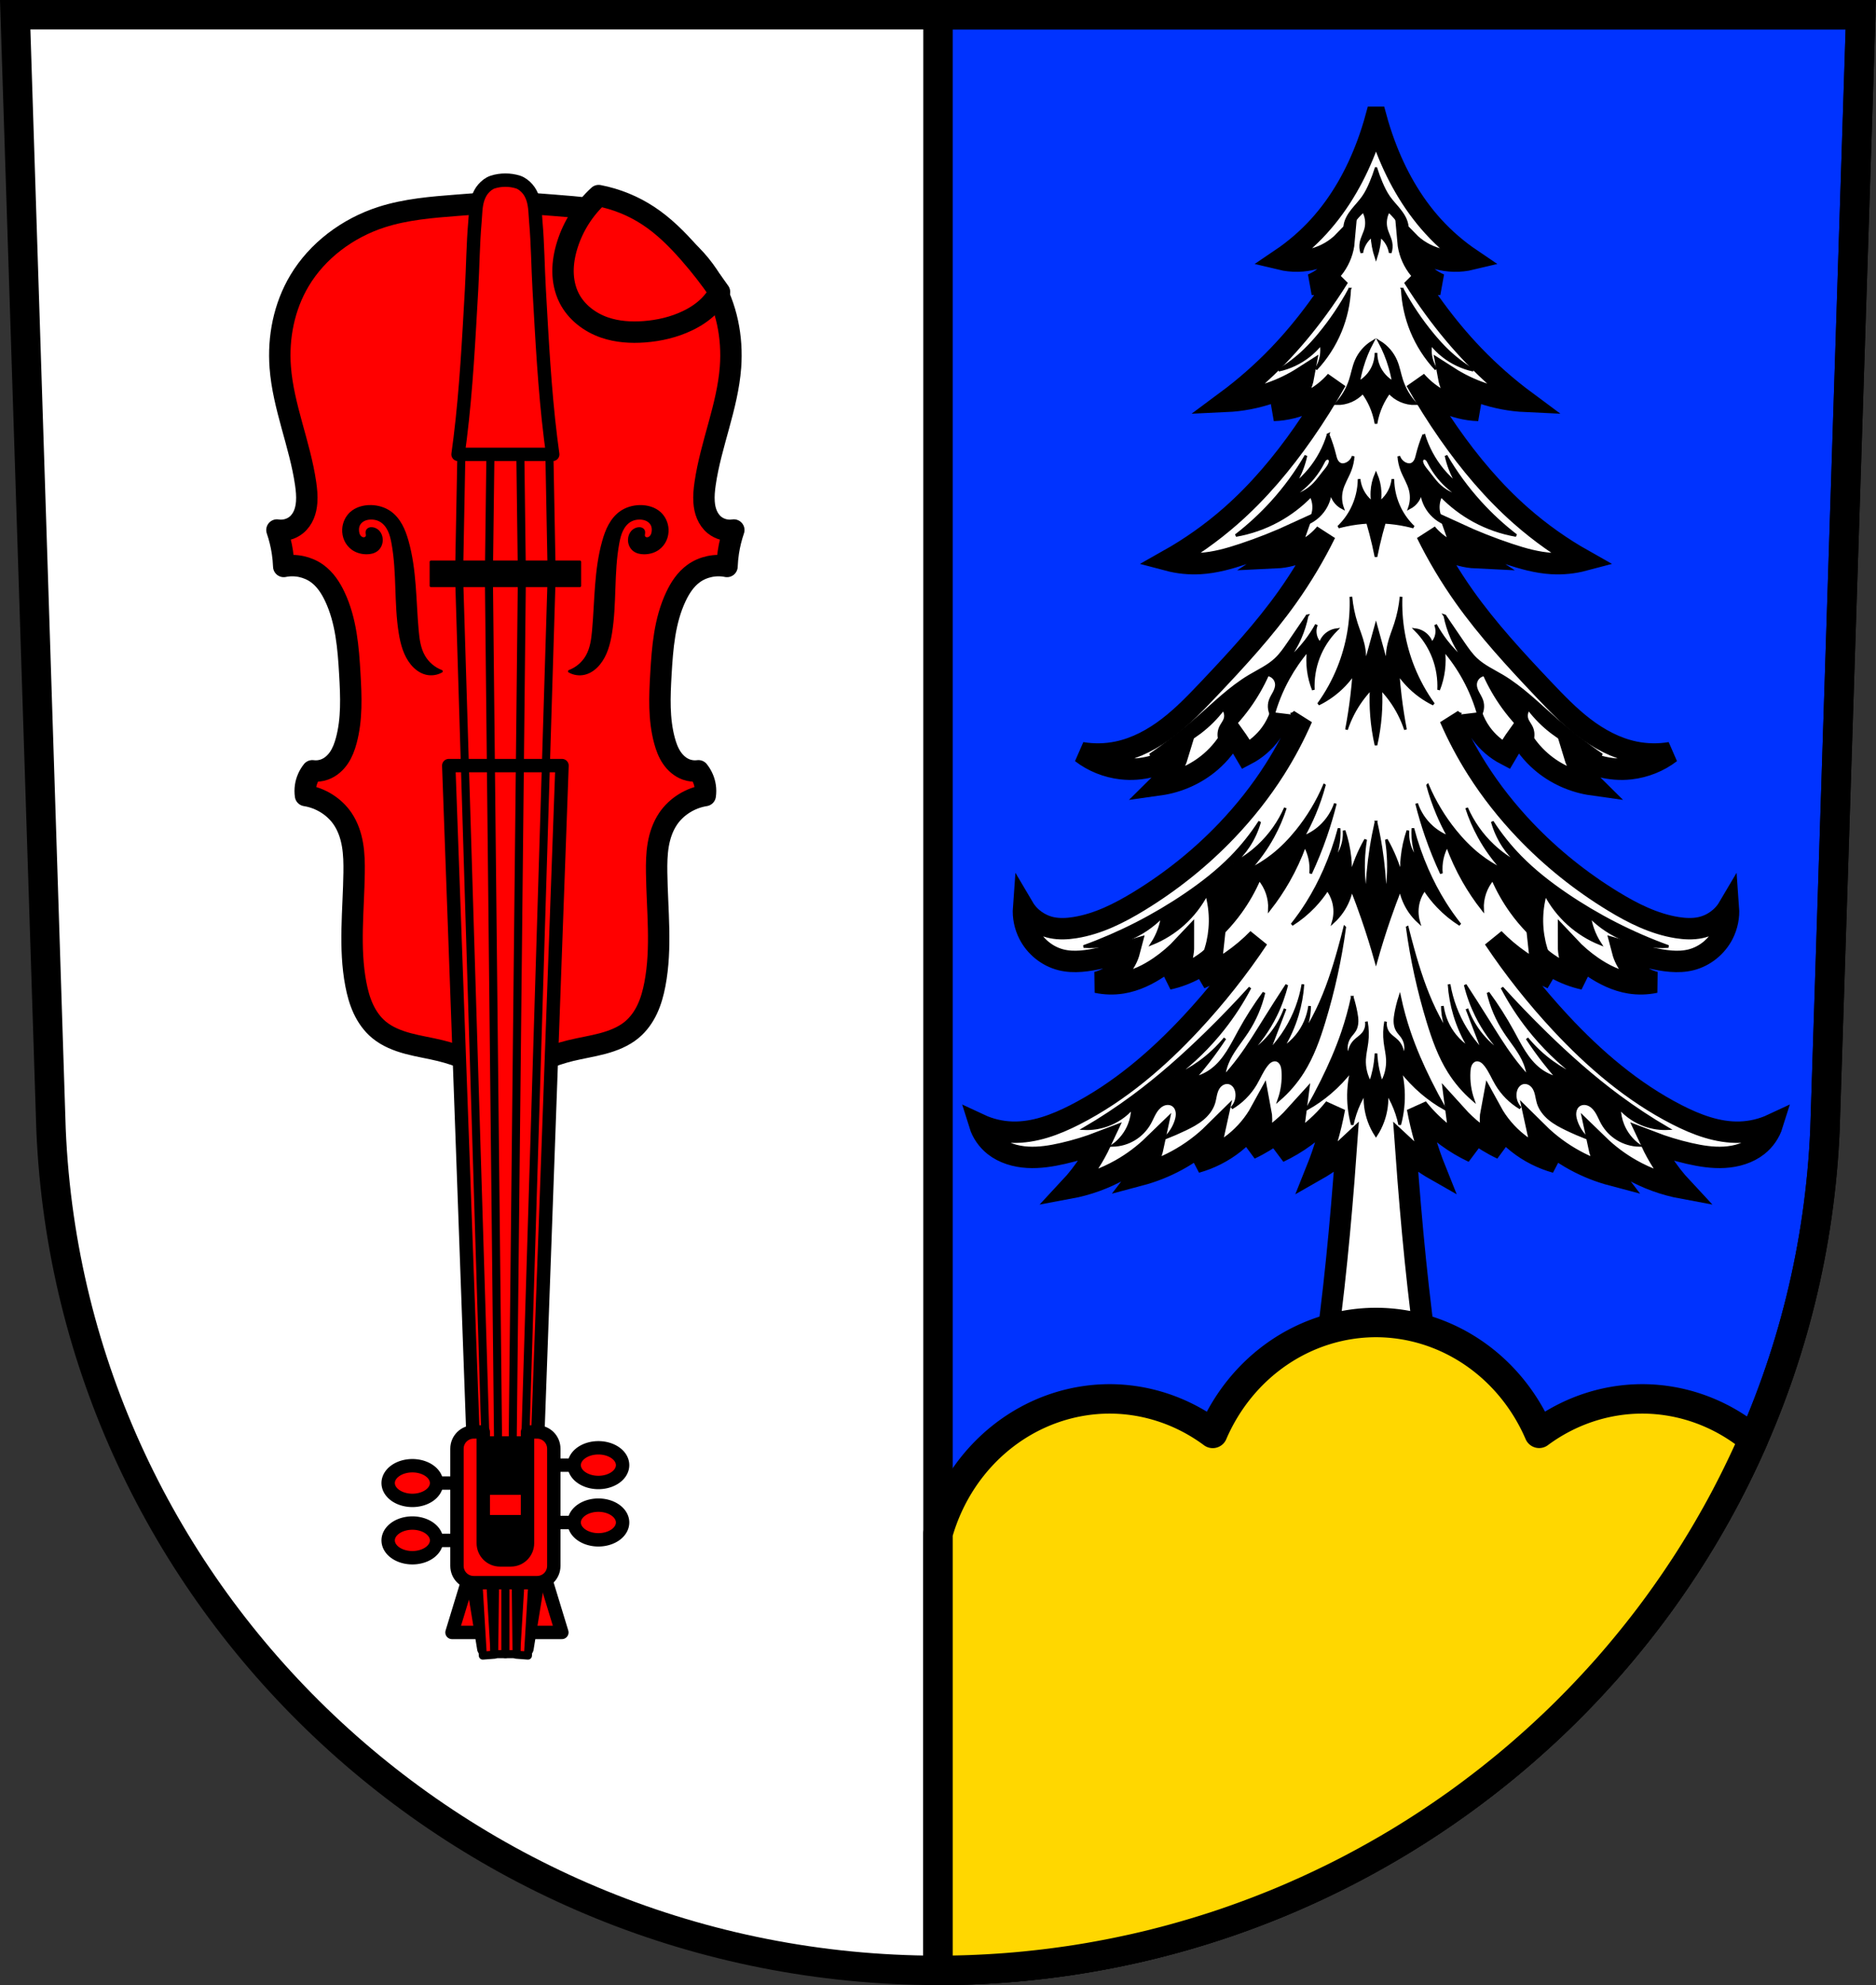
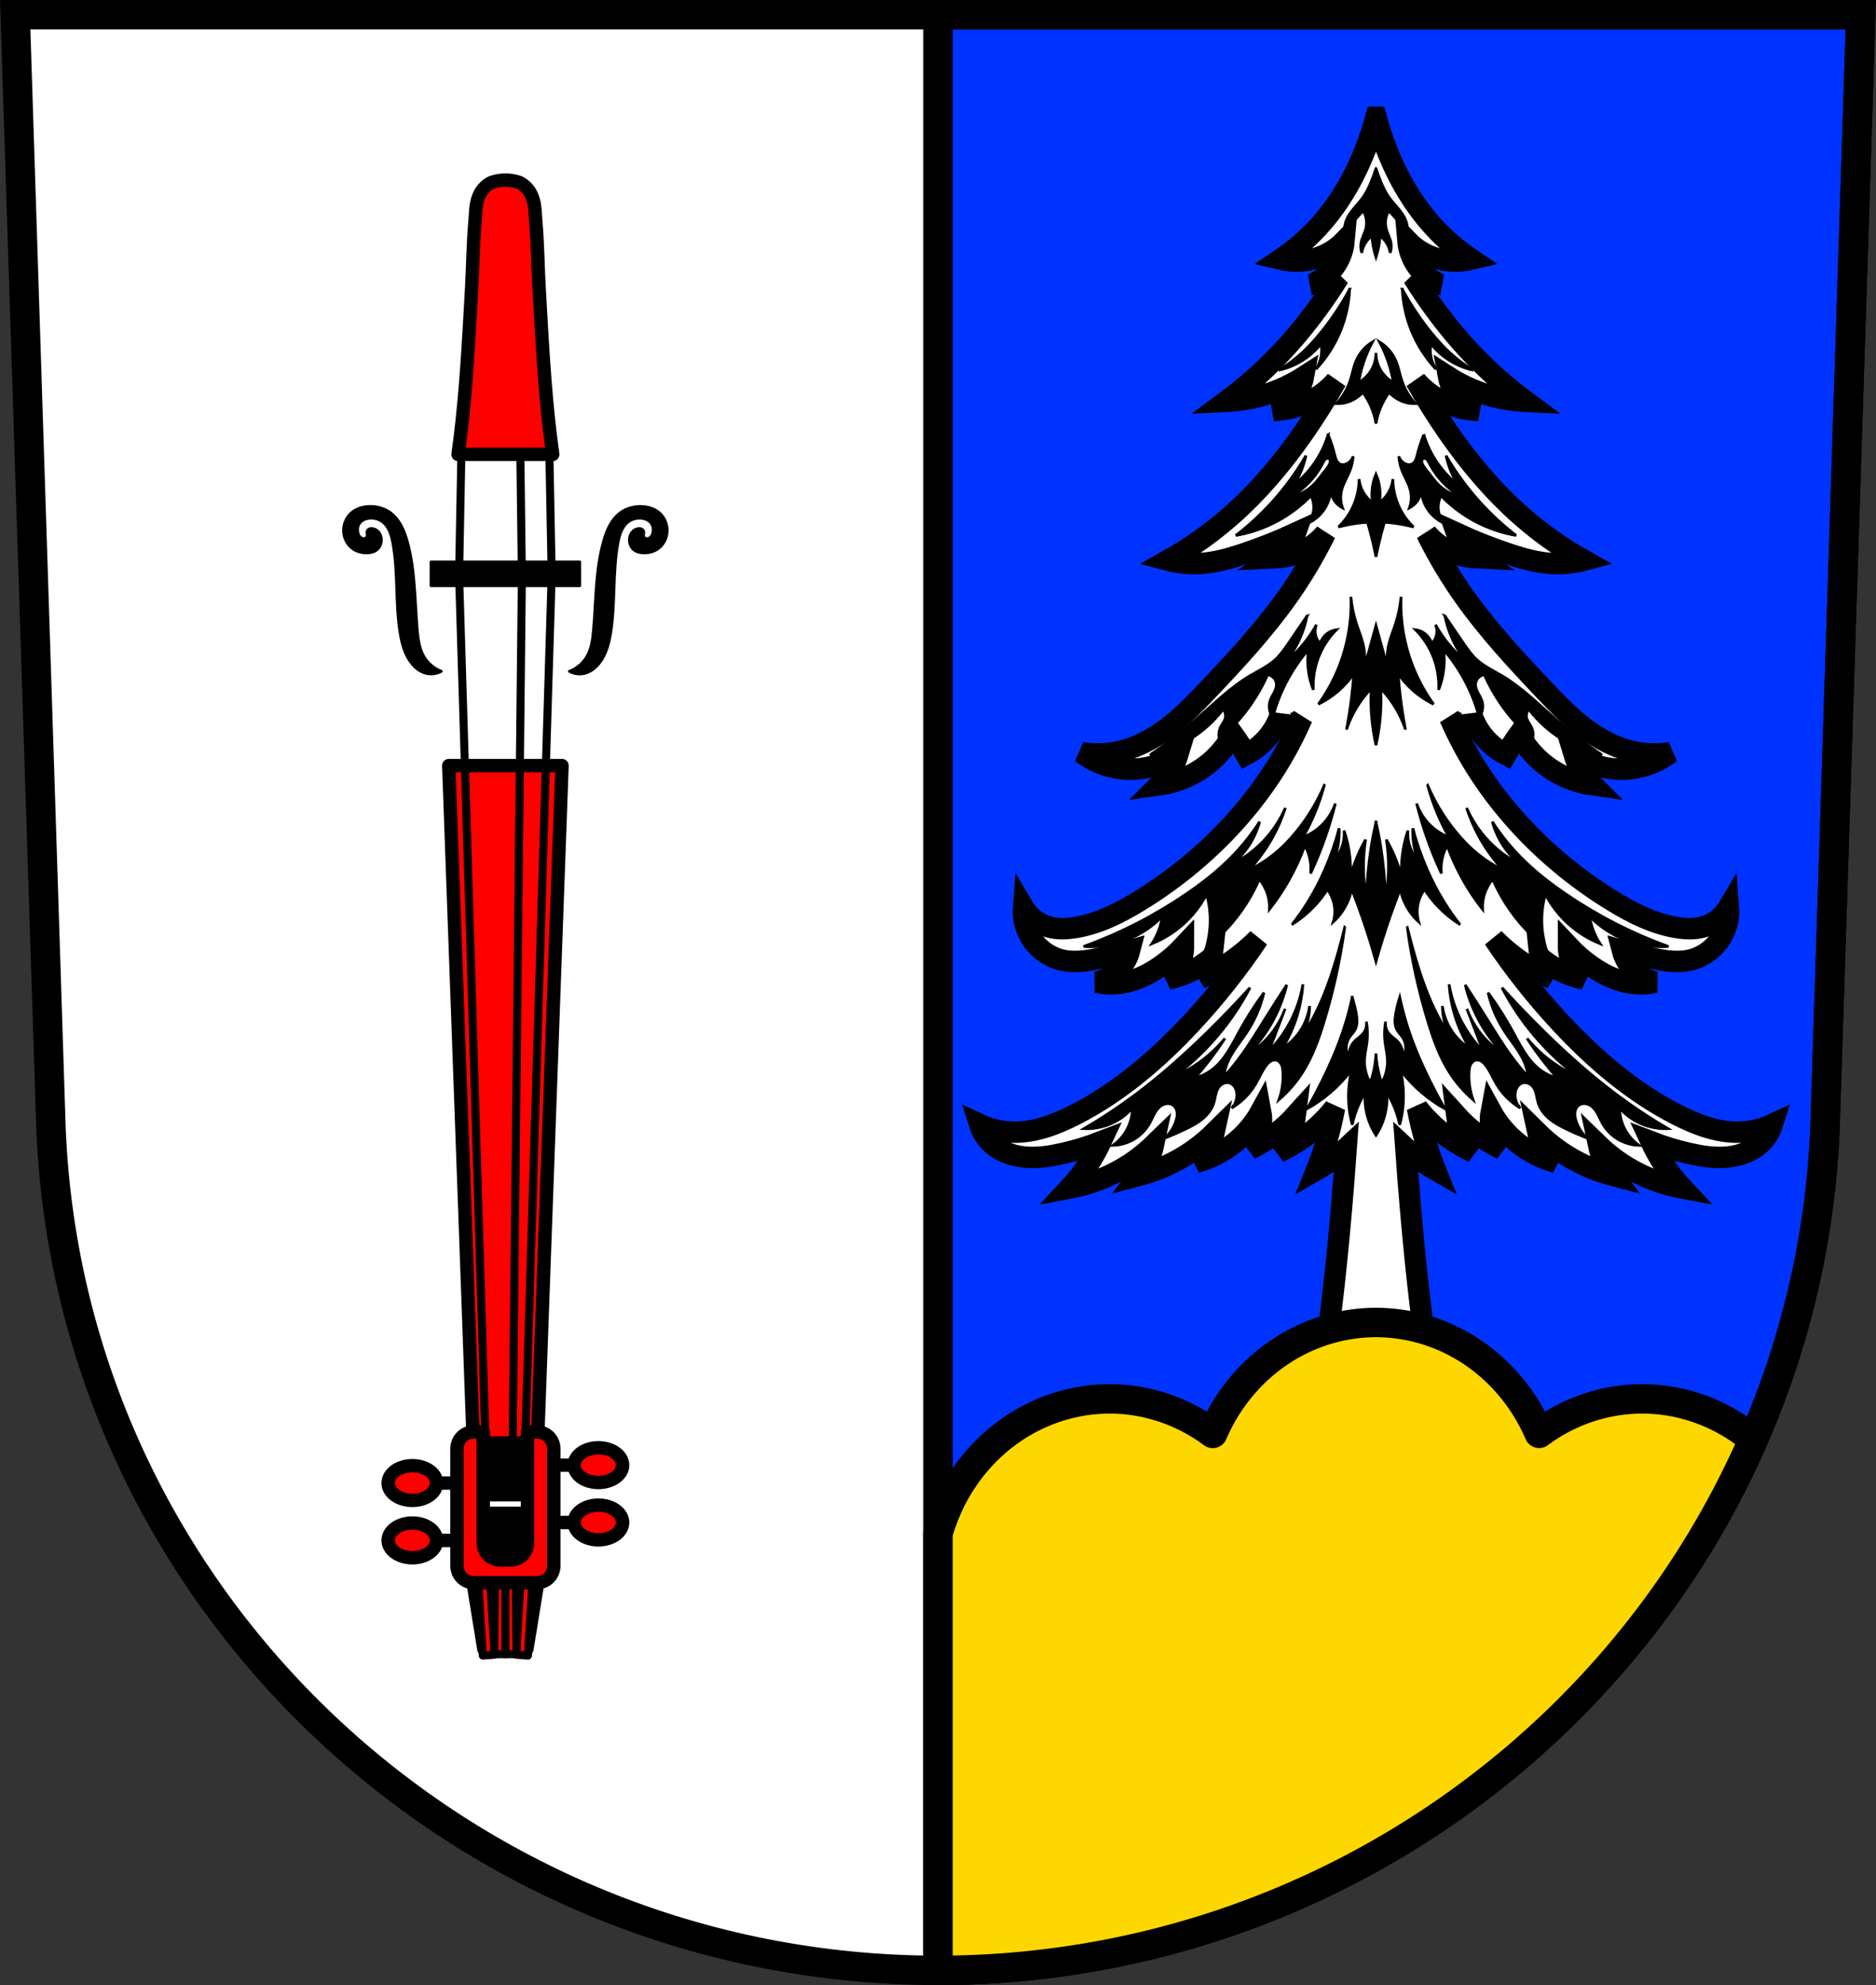
<svg xmlns="http://www.w3.org/2000/svg" xmlns:ns1="http://www.inkscape.org/namespaces/inkscape" xmlns:ns2="http://sodipodi.sourceforge.net/DTD/sodipodi-0.dtd" width="197.932mm" height="209.344mm" viewBox="0 0 701.334 741.769" id="svg13710" version="1.1" ns1:version="0.91 r13725" ns2:docname="DEU Rickenbach COA.svg">
  <rect x="0" y="0" width="701.334" height="741.769" fill="#333333" stroke="none" />
  <defs id="defs13712">
    <ns1:path-effect effect="spiro" id="path-effect15245" is_visible="true" />
    <ns1:path-effect effect="spiro" id="path-effect15180" is_visible="true" />
    <ns1:path-effect effect="spiro" id="path-effect15130" is_visible="true" />
    <ns1:path-effect effect="spiro" id="path-effect15046" is_visible="true" />
    <ns1:path-effect effect="spiro" id="path-effect15046-7" is_visible="true" />
    <ns1:path-effect effect="spiro" id="path-effect15130-7" is_visible="true" />
    <ns1:path-effect effect="spiro" id="path-effect15180-5" is_visible="true" />
    <ns1:path-effect effect="spiro" id="path-effect15245-8" is_visible="true" />
  </defs>
  <ns2:namedview id="base" pagecolor="#ffffff" bordercolor="#666666" borderopacity="1.0" ns1:pageopacity="0.0" ns1:pageshadow="2" ns1:zoom="0.72798892" ns1:cx="350.66704" ns1:cy="370.88383" ns1:document-units="px" ns1:current-layer="layer1" showgrid="false" ns1:window-width="1366" ns1:window-height="745" ns1:window-x="-8" ns1:window-y="-8" ns1:window-maximized="1" fit-margin-top="0" fit-margin-left="0" fit-margin-right="0" fit-margin-bottom="0" ns1:snap-midpoints="true" ns1:snap-smooth-nodes="true" ns1:object-nodes="true" ns1:snap-nodes="true" ns1:object-paths="false" />
  <g ns1:label="Ebene 1" ns1:groupmode="layer" id="layer1" transform="translate(-21.732,-49.478)">
    <path style="fill:#ffffff;fill-rule:evenodd;stroke:none;stroke-width:11;stroke-opacity:1" ns1:connector-curvature="0" d="M 27.412,54.978 40.81,471.602 c 7.415,175.25 153.92,314.046 331.589,314.144 177.51,-0.215 324.069,-139.061 331.589,-314.144 l 13.398,-416.624 -344.979,0 z" id="path10563-0-7" />
    <path style="opacity:1;fill:#0033ff;fill-opacity:1;fill-rule:nonzero;stroke:#000000;stroke-width:11;stroke-linecap:round;stroke-linejoin:round;stroke-miterlimit:4;stroke-dasharray:none;stroke-dashoffset:0;stroke-opacity:1" d="M 350.666 5.5 L 350.666 736.27 C 528.176 736.055 674.736 597.208 682.256 422.125 L 695.654 5.5 L 350.676 5.5 L 350.666 5.5 z " transform="translate(21.732,49.478)" id="rect14341" />
    <path style="fill:none;fill-rule:evenodd;stroke:#000000;stroke-width:11;stroke-opacity:1" ns1:connector-curvature="0" d="M 27.412,54.978 40.81,471.602 c 7.415,175.25 153.92,314.046 331.589,314.144 177.51,-0.215 324.069,-139.061 331.589,-314.144 l 13.398,-416.624 -344.979,0 z" id="path10563-0" />
    <path ns1:connector-curvature="0" style="fill:#ffffff;fill-rule:evenodd;stroke:#000000;stroke-width:8;stroke-linecap:butt;stroke-linejoin:miter;stroke-opacity:1;stroke-miterlimit:4;stroke-dasharray:none" d="m 536.138,93.305 c -0.918,3.383 -1.99,6.726 -3.209,10.02 -4.14,11.186 -10.054,21.851 -18.184,30.77 -4.205,4.612 -8.983,8.736 -14.2,12.258 4.158,1 8.591,0.916 12.705,-0.24 4.165,-1.17 7.993,-3.437 10.961,-6.49 -0.293,3.346 -1.51,6.613 -3.488,9.375 -2.107,2.94 -5.074,5.299 -8.469,6.73 1.934,0.078 3.88,-0.167 5.729,-0.721 1.495,-0.448 2.924,-1.098 4.234,-1.924 -2.506,4.019 -5.165,7.95 -7.971,11.779 -4.503,6.145 -9.385,12.035 -14.696,17.547 -5.97,6.197 -12.479,11.912 -19.432,17.066 5.6,-0.256 11.16,-1.313 16.442,-3.125 4.385,-1.504 8.576,-3.527 12.453,-6.01 -0.447,2.424 -1.478,4.746 -2.988,6.73 -2.038,2.677 -4.953,4.724 -8.221,5.77 4.667,-0.153 9.297,-1.311 13.453,-3.365 3.812,-1.884 7.222,-4.517 9.963,-7.691 -3.738,6.676 -7.814,13.177 -12.207,19.471 -7.853,11.251 -16.758,21.876 -27.153,31.008 -7.173,6.301 -15.035,11.871 -23.415,16.586 3.882,1.029 7.939,1.436 11.957,1.201 5.547,-0.324 10.939,-1.856 16.192,-3.605 6.621,-2.206 13.111,-4.775 19.43,-7.691 -0.44,1.259 -1.027,2.471 -1.744,3.605 -1.387,2.194 -3.271,4.094 -5.481,5.529 3.734,-0.175 7.423,-1.169 10.711,-2.885 2.976,-1.552 5.622,-3.693 7.725,-6.25 -4.078,8.275 -8.831,16.239 -14.2,23.797 -8.712,12.263 -19.001,23.398 -29.395,34.373 -4.799,5.067 -9.651,10.132 -15.227,14.395 -5.576,4.262 -11.948,7.722 -18.903,9.162 -4.412,0.913 -9.007,0.995 -13.451,0.24 4.276,3.288 9.517,5.395 14.948,6.01 7.441,0.842 15.189,-1.18 21.174,-5.527 -0.735,2.454 -1.828,4.808 -3.238,6.971 -1.073,1.645 -2.327,3.178 -3.736,4.566 7.086,-0.991 13.848,-4.043 19.18,-8.654 3.371,-2.915 6.176,-6.44 8.223,-10.336 1.13,1.57 2.21,3.175 3.238,4.809 0.599,0.951 1.179,1.913 1.742,2.885 3.654,-1.906 6.838,-4.647 9.217,-7.934 1.494,-2.064 2.674,-4.339 3.488,-6.73 0.055,0.631 0.298,1.247 0.691,1.754 0.394,0.507 0.936,0.903 1.549,1.131 0.947,0.353 2.021,0.292 2.99,0 1.159,-0.349 2.208,-1.024 2.988,-1.922 -2.89,6.649 -6.307,13.082 -10.213,19.229 -5.183,8.155 -11.223,15.797 -17.936,22.836 -9.689,10.16 -20.785,19.066 -32.882,26.441 -7.378,4.499 -15.302,8.49 -23.915,9.855 -2.885,0.458 -5.864,0.611 -8.719,0 -4.357,-0.933 -8.255,-3.708 -10.463,-7.451 -0.249,3.378 0.448,6.816 1.994,9.855 2.358,4.635 6.78,8.303 11.955,9.615 4.955,1.256 10.201,0.377 15.196,-0.723 3.515,-0.774 7.008,-1.655 10.465,-2.643 -0.594,2.276 -1.708,4.425 -3.238,6.25 -2.271,2.707 -5.469,4.677 -8.969,5.527 3.101,0.664 6.335,0.746 9.467,0.24 5.066,-0.818 9.76,-3.142 13.95,-6.01 3.269,-2.238 6.281,-4.821 8.967,-7.691 0.004,2.312 -0.509,4.623 -1.494,6.73 -0.984,2.105 -2.438,4.004 -4.234,5.529 3.577,-0.785 7.031,-2.086 10.213,-3.846 2.223,-1.23 4.313,-2.683 6.227,-4.328 -0.161,1.601 -0.673,3.169 -1.494,4.568 -0.759,1.294 -1.779,2.444 -2.988,3.365 4.113,-1.781 8.043,-3.959 11.709,-6.49 3.595,-2.482 6.934,-5.305 9.961,-8.414 -7.419,11.113 -15.756,21.655 -24.909,31.49 -12.604,13.544 -26.921,25.859 -43.595,34.373 -7.26,3.707 -15.206,6.723 -23.417,6.49 -4.218,-0.119 -8.409,-1.11 -12.207,-2.885 0.962,3.088 2.897,5.889 5.481,7.934 3.469,2.745 7.978,4.064 12.455,4.326 4.437,0.26 8.878,-0.456 13.203,-1.443 4.835,-1.103 9.585,-2.55 14.2,-4.326 -1.236,2.649 -2.652,5.22 -4.234,7.691 -2.185,3.413 -4.69,6.635 -7.473,9.615 6.743,-1.247 13.262,-3.615 19.182,-6.971 4.452,-2.523 8.565,-5.602 12.205,-9.135 -0.474,2.24 -1.231,4.424 -2.244,6.49 -0.83,1.692 -1.83,3.306 -2.986,4.809 4.86,-1.285 9.556,-3.147 13.95,-5.529 5.128,-2.781 9.841,-6.273 13.95,-10.336 -0.433,2.019 -1.192,3.974 -2.242,5.77 -1.166,1.993 -2.688,3.79 -4.483,5.287 5.173,-1.445 10.036,-3.914 14.2,-7.211 4.087,-3.236 7.495,-7.265 9.963,-11.777 0.378,1.981 0.378,4.029 0,6.01 -0.559,2.925 -1.951,5.697 -3.984,7.932 3.635,-1.701 7.069,-3.802 10.213,-6.25 2.426,-1.888 4.678,-3.982 6.725,-6.25 -0.327,2.656 -1.085,5.261 -2.24,7.691 -1.031,2.169 -2.378,4.198 -3.986,6.01 3.423,-1.611 6.68,-3.544 9.713,-5.768 4.186,-3.069 7.941,-6.688 11.125,-10.725 -0.736,4.007 -1.679,7.98 -2.82,11.898 -1.106,3.796 -2.397,7.542 -3.873,11.219 4.004,-2.276 7.723,-5.015 11.063,-8.133 -0.282,3.949 -0.578,7.897 -0.889,11.844 -2.104,26.7 -4.865,53.365 -9.135,79.805 -1.428,8.844 -3.025,17.662 -4.807,26.441 -1.338,6.593 -2.78,13.164 -4.326,19.711 l 30.288,-8.172 30.288,8.172 c -1.546,-6.547 -2.99,-13.118 -4.328,-19.711 -1.782,-8.78 -3.378,-17.597 -4.807,-26.441 -4.27,-26.44 -7.031,-53.105 -9.135,-79.805 -0.311,-3.948 -0.606,-7.896 -0.889,-11.846 3.341,3.118 7.06,5.858 11.065,8.135 -1.476,-3.677 -2.767,-7.423 -3.873,-11.219 -1.141,-3.918 -2.084,-7.891 -2.82,-11.898 3.184,4.037 6.939,7.656 11.125,10.725 3.033,2.223 6.29,4.157 9.713,5.768 -1.609,-1.812 -2.953,-3.841 -3.984,-6.01 -1.156,-2.431 -1.915,-5.036 -2.242,-7.691 2.047,2.268 4.299,4.362 6.725,6.25 3.144,2.448 6.578,4.549 10.213,6.25 -2.034,-2.235 -3.426,-5.007 -3.984,-7.932 -0.378,-1.981 -0.378,-4.029 0,-6.01 2.468,4.512 5.878,8.541 9.965,11.777 4.163,3.296 9.025,5.766 14.198,7.211 -1.794,-1.497 -3.317,-3.294 -4.483,-5.287 -1.05,-1.796 -1.81,-3.75 -2.242,-5.77 4.109,4.063 8.821,7.555 13.95,10.336 4.393,2.383 9.089,4.245 13.95,5.529 -1.157,-1.503 -2.157,-3.117 -2.986,-4.809 -1.013,-2.066 -1.77,-4.251 -2.244,-6.49 3.641,3.533 7.753,6.611 12.205,9.135 5.92,3.355 12.441,5.724 19.184,6.971 -2.783,-2.98 -5.289,-6.203 -7.475,-9.615 -1.583,-2.472 -2.996,-5.042 -4.233,-7.691 4.615,1.776 9.363,3.223 14.198,4.326 4.326,0.987 8.764,1.703 13.201,1.443 4.478,-0.262 8.989,-1.581 12.457,-4.326 2.584,-2.045 4.518,-4.846 5.481,-7.934 -3.798,1.775 -7.989,2.765 -12.207,2.885 -8.21,0.232 -16.156,-2.783 -23.417,-6.49 -16.674,-8.514 -30.989,-20.829 -43.593,-34.373 -9.153,-9.836 -17.491,-20.378 -24.911,-31.49 3.027,3.109 6.366,5.932 9.961,8.414 3.666,2.532 7.598,4.709 11.711,6.49 -1.209,-0.922 -2.231,-2.071 -2.99,-3.365 -0.821,-1.399 -1.333,-2.968 -1.494,-4.568 1.914,1.645 4.003,3.099 6.227,4.328 3.182,1.76 6.637,3.06 10.213,3.846 -1.796,-1.525 -3.25,-3.425 -4.234,-5.529 -0.986,-2.107 -1.498,-4.419 -1.494,-6.73 2.686,2.87 5.698,5.454 8.967,7.691 4.189,2.868 8.884,5.192 13.95,6.01 3.132,0.506 6.366,0.424 9.467,-0.24 -3.5,-0.851 -6.698,-2.82 -8.969,-5.527 -1.531,-1.825 -2.644,-3.974 -3.238,-6.25 3.457,0.988 6.948,1.868 10.463,2.643 4.994,1.1 10.243,1.979 15.198,0.723 5.175,-1.312 9.597,-4.98 11.955,-9.615 1.546,-3.04 2.243,-6.478 1.994,-9.855 -2.208,3.743 -6.106,6.518 -10.463,7.451 -2.855,0.611 -5.833,0.458 -8.719,0 -8.612,-1.366 -16.536,-5.357 -23.915,-9.855 -12.096,-7.376 -23.192,-16.281 -32.882,-26.441 -6.713,-7.039 -12.753,-14.681 -17.936,-22.836 -3.906,-6.146 -7.323,-12.58 -10.213,-19.229 0.78,0.898 1.83,1.572 2.988,1.922 0.969,0.292 2.043,0.353 2.99,0 0.612,-0.228 1.155,-0.624 1.549,-1.131 0.394,-0.507 0.636,-1.123 0.691,-1.754 0.814,2.391 1.994,4.667 3.488,6.73 2.379,3.286 5.563,6.027 9.217,7.934 0.563,-0.971 1.143,-1.933 1.742,-2.885 1.028,-1.634 2.109,-3.238 3.238,-4.809 2.046,3.896 4.852,7.421 8.223,10.336 5.332,4.611 12.094,7.663 19.18,8.654 -1.409,-1.388 -2.664,-2.922 -3.736,-4.566 -1.41,-2.162 -2.504,-4.516 -3.238,-6.971 5.986,4.348 13.733,6.369 21.174,5.527 5.43,-0.615 10.672,-2.722 14.948,-6.01 -4.444,0.755 -9.039,0.673 -13.451,-0.24 -6.955,-1.44 -13.325,-4.9 -18.901,-9.162 -5.576,-4.262 -10.43,-9.328 -15.229,-14.395 -10.394,-10.975 -20.683,-22.11 -29.395,-34.373 -5.369,-7.557 -10.122,-15.522 -14.2,-23.797 2.102,2.557 4.749,4.698 7.725,6.25 3.288,1.715 6.978,2.709 10.711,2.885 -2.21,-1.435 -4.093,-3.336 -5.481,-5.529 -0.718,-1.134 -1.304,-2.346 -1.744,-3.605 6.319,2.917 12.809,5.486 19.43,7.691 5.253,1.75 10.647,3.281 16.194,3.605 4.018,0.235 8.074,-0.172 11.955,-1.201 -8.38,-4.715 -16.241,-10.285 -23.415,-16.586 -10.395,-9.131 -19.3,-19.757 -27.153,-31.008 -4.393,-6.294 -8.469,-12.795 -12.207,-19.471 2.741,3.175 6.151,5.808 9.963,7.691 4.156,2.054 8.786,3.212 13.453,3.365 -3.267,-1.046 -6.183,-3.092 -8.221,-5.77 -1.511,-1.984 -2.541,-4.306 -2.988,-6.73 3.878,2.482 8.069,4.506 12.453,6.01 5.282,1.812 10.842,2.869 16.442,3.125 -6.954,-5.154 -13.46,-10.87 -19.43,-17.066 -5.311,-5.512 -10.194,-11.402 -14.698,-17.547 -2.806,-3.83 -5.465,-7.76 -7.971,-11.779 1.31,0.826 2.74,1.476 4.234,1.924 1.848,0.554 3.797,0.799 5.731,0.721 -3.395,-1.431 -6.364,-3.79 -8.471,-6.73 -1.979,-2.762 -3.195,-6.029 -3.488,-9.375 2.968,3.053 6.796,5.32 10.961,6.49 4.114,1.156 8.547,1.24 12.705,0.24 -5.216,-3.521 -9.995,-7.645 -14.2,-12.258 -8.13,-8.918 -14.044,-19.584 -18.184,-30.77 -1.219,-3.293 -2.291,-6.636 -3.209,-10.02 z" id="path12758" />
    <path ns1:connector-curvature="0" style="fill:#000000;fill-opacity:1;fill-rule:evenodd;stroke:#000000;stroke-width:1px;stroke-linecap:butt;stroke-linejoin:miter;stroke-opacity:1" d="m 536.138,112.438 c -0.556,1.756 -1.193,3.487 -1.904,5.186 -0.815,1.945 -1.735,3.859 -2.953,5.58 -1.212,1.713 -2.7,3.21 -4,4.857 -1.3,1.647 -2.434,3.508 -2.762,5.58 -0.201,1.271 -0.087,2.589 0.328,3.807 0.637,-1.466 1.406,-2.874 2.297,-4.201 1.213,-1.808 2.65,-3.466 4.268,-4.924 1.129,1.963 1.466,4.367 0.92,6.564 -0.441,1.775 -1.426,3.39 -1.773,5.186 -0.249,1.285 -0.156,2.634 0.264,3.873 0.185,-1.176 0.588,-2.316 1.182,-3.348 0.662,-1.15 1.561,-2.161 2.625,-2.953 0.072,1.299 0.225,2.593 0.459,3.873 0.255,1.4 0.607,2.782 1.051,4.135 0.444,-1.352 0.795,-2.734 1.051,-4.135 0.234,-1.28 0.387,-2.574 0.459,-3.873 1.064,0.792 1.963,1.803 2.625,2.953 0.594,1.031 0.997,2.172 1.182,3.348 0.42,-1.239 0.512,-2.588 0.264,-3.873 -0.348,-1.796 -1.332,-3.41 -1.773,-5.186 -0.546,-2.197 -0.209,-4.602 0.92,-6.564 1.617,1.458 3.055,3.116 4.268,4.924 0.89,1.327 1.66,2.735 2.297,4.201 0.416,-1.217 0.529,-2.536 0.328,-3.807 -0.328,-2.073 -1.462,-3.933 -2.762,-5.58 -1.3,-1.647 -2.788,-3.145 -4,-4.857 -1.218,-1.721 -2.138,-3.635 -2.953,-5.58 -0.712,-1.699 -1.348,-3.43 -1.904,-5.186 z m -9.836,45.092 c -3.231,6.009 -7.062,11.696 -11.418,16.947 -1.703,2.053 -3.486,4.04 -5.408,5.889 -2.951,2.839 -6.225,5.344 -9.737,7.451 4.153,-0.897 8.093,-2.764 11.418,-5.408 1.644,-1.308 3.14,-2.803 4.447,-4.447 0.282,1.545 0.282,3.142 0,4.688 -0.312,1.709 -0.969,3.356 -1.922,4.809 3.868,-4.124 6.978,-8.956 9.133,-14.184 2.059,-4.995 3.245,-10.347 3.486,-15.744 z m 19.674,0 c 0.242,5.397 1.426,10.75 3.484,15.744 2.155,5.227 5.267,10.06 9.135,14.184 -0.953,-1.453 -1.612,-3.099 -1.924,-4.809 -0.282,-1.545 -0.282,-3.142 0,-4.688 1.308,1.644 2.803,3.14 4.447,4.447 3.325,2.645 7.265,4.511 11.418,5.408 -3.511,-2.108 -6.783,-4.612 -9.735,-7.451 -1.922,-1.849 -3.708,-3.836 -5.41,-5.889 -4.356,-5.251 -8.185,-10.938 -11.416,-16.947 z m -11.16,19.711 c -2.711,1.653 -4.888,4.17 -6.131,7.092 -0.983,2.311 -1.383,4.823 -2.162,7.211 -1.062,3.252 -2.839,6.268 -5.168,8.773 1.893,0.055 3.795,-0.318 5.527,-1.082 1.64,-0.723 3.126,-1.796 4.328,-3.125 1.131,1.535 2.1,3.19 2.885,4.928 0.968,2.143 1.657,4.411 2.043,6.73 0.386,-2.319 1.075,-4.588 2.043,-6.73 0.785,-1.738 1.754,-3.392 2.885,-4.928 1.202,1.329 2.686,2.402 4.326,3.125 1.732,0.764 3.637,1.137 5.529,1.082 -2.329,-2.505 -4.106,-5.521 -5.168,-8.773 -0.78,-2.387 -1.181,-4.9 -2.164,-7.211 -1.243,-2.922 -3.418,-5.439 -6.129,-7.092 1.601,2.981 2.892,6.128 3.846,9.375 0.556,1.894 0.998,3.82 1.322,5.768 -2.376,-1.309 -4.308,-3.41 -5.41,-5.889 -0.721,-1.62 -1.09,-3.395 -1.08,-5.168 0.01,1.773 -0.362,3.548 -1.082,5.168 -1.102,2.479 -3.032,4.58 -5.408,5.889 0.324,-1.947 0.766,-3.874 1.322,-5.768 0.954,-3.247 2.245,-6.394 3.846,-9.375 z m -16.561,34.66 c -1.446,4.773 -3.845,9.254 -7.018,13.102 -1.705,2.068 -3.63,3.952 -5.733,5.613 1.219,-1.916 2.242,-3.957 3.043,-6.082 0.588,-1.56 1.056,-3.164 1.402,-4.795 -3.623,6.236 -7.904,12.087 -12.75,17.428 -4.104,4.522 -8.611,8.678 -13.451,12.4 5.518,-0.951 10.874,-2.817 15.789,-5.498 4.536,-2.474 8.696,-5.641 12.285,-9.357 0.882,1.715 1.211,3.705 0.934,5.613 -0.25,1.715 -0.986,3.356 -2.104,4.68 2.935,-1.289 5.411,-3.597 6.902,-6.434 1.021,-1.942 1.586,-4.122 1.637,-6.316 0.049,1.536 0.54,3.056 1.402,4.328 0.767,1.132 1.826,2.066 3.043,2.689 -0.748,-2.088 -0.872,-4.393 -0.352,-6.549 0.637,-2.637 2.182,-4.957 3.158,-7.488 0.649,-1.683 1.043,-3.464 1.168,-5.264 -0.414,1.339 -1.486,2.457 -2.807,2.926 -0.562,0.199 -1.18,0.285 -1.752,0.117 -0.363,-0.106 -0.692,-0.311 -0.967,-0.57 -0.275,-0.259 -0.499,-0.574 -0.674,-0.908 -0.351,-0.669 -0.519,-1.415 -0.701,-2.148 -0.633,-2.551 -1.455,-5.056 -2.457,-7.486 z m 35.764,0 c -1.002,2.43 -1.824,4.935 -2.457,7.486 -0.182,0.733 -0.349,1.479 -0.699,2.148 -0.175,0.335 -0.397,0.649 -0.672,0.908 -0.275,0.259 -0.604,0.464 -0.967,0.57 -0.572,0.168 -1.194,0.082 -1.756,-0.117 -1.321,-0.468 -2.393,-1.587 -2.807,-2.926 0.125,1.8 0.521,3.58 1.17,5.264 0.976,2.531 2.523,4.851 3.16,7.488 0.521,2.156 0.395,4.461 -0.354,6.549 1.218,-0.624 2.276,-1.557 3.043,-2.689 0.862,-1.272 1.356,-2.792 1.404,-4.328 0.051,2.194 0.614,4.374 1.635,6.316 1.492,2.837 3.97,5.145 6.904,6.434 -1.118,-1.324 -1.856,-2.965 -2.106,-4.68 -0.278,-1.908 0.054,-3.898 0.936,-5.613 3.59,3.716 7.747,6.883 12.283,9.357 4.915,2.681 10.274,4.547 15.791,5.498 -4.841,-3.722 -9.35,-7.878 -13.453,-12.4 -4.846,-5.341 -9.128,-11.192 -12.75,-17.428 0.346,1.631 0.816,3.235 1.404,4.795 0.801,2.125 1.82,4.166 3.039,6.082 -2.102,-1.662 -4.028,-3.546 -5.733,-5.613 -3.172,-3.848 -5.572,-8.329 -7.018,-13.102 z m -36.128,8.85 c 0.248,-0.038 0.511,0.01 0.715,0.156 0.129,0.093 0.23,0.222 0.299,0.365 0.069,0.143 0.104,0.302 0.113,0.461 0.019,0.317 -0.064,0.632 -0.176,0.93 -0.468,1.241 -1.388,2.247 -2.225,3.275 -1.173,1.441 -2.222,2.986 -3.508,4.328 -2.317,2.418 -5.378,4.113 -8.656,4.795 3.106,-1.846 5.889,-4.231 8.188,-7.018 1.455,-1.764 2.718,-3.689 3.744,-5.732 0.225,-0.449 0.448,-0.917 0.832,-1.24 0.192,-0.162 0.426,-0.282 0.674,-0.32 z m 36.495,0 c 0.248,0.038 0.478,0.159 0.67,0.32 0.384,0.323 0.611,0.792 0.836,1.24 1.026,2.044 2.289,3.968 3.744,5.732 2.299,2.787 5.082,5.172 8.188,7.018 -3.279,-0.682 -6.34,-2.377 -8.656,-4.795 -1.285,-1.342 -2.339,-2.887 -3.512,-4.328 -0.837,-1.028 -1.753,-2.035 -2.221,-3.275 -0.112,-0.298 -0.198,-0.612 -0.18,-0.93 0.009,-0.159 0.045,-0.317 0.113,-0.461 0.069,-0.143 0.172,-0.273 0.301,-0.365 0.204,-0.146 0.469,-0.195 0.717,-0.156 z m -18.248,5.889 c -0.889,2.071 -1.405,4.3 -1.52,6.551 -0.069,1.368 0.007,2.743 0.232,4.094 -1.136,-0.84 -2.127,-1.873 -2.922,-3.041 -1.156,-1.7 -1.886,-3.688 -2.106,-5.732 -0.026,3.845 -0.958,7.682 -2.693,11.113 -1.277,2.524 -2.985,4.83 -5.029,6.785 0.968,-0.262 1.943,-0.495 2.924,-0.701 2.62,-0.551 5.284,-0.905 7.957,-1.055 0.411,1.398 0.799,2.803 1.168,4.213 0.75,2.864 1.413,5.752 1.988,8.656 0.575,-2.905 1.24,-5.792 1.99,-8.656 0.369,-1.409 0.759,-2.815 1.17,-4.213 2.673,0.15 5.335,0.504 7.955,1.055 0.981,0.206 1.954,0.44 2.922,0.701 -2.044,-1.955 -3.751,-4.261 -5.027,-6.785 -1.735,-3.431 -2.665,-7.268 -2.691,-11.113 -0.219,2.044 -0.951,4.032 -2.107,5.732 -0.795,1.168 -1.787,2.201 -2.924,3.041 0.225,-1.351 0.306,-2.726 0.236,-4.094 -0.114,-2.251 -0.635,-4.48 -1.523,-6.551 z m -9.377,45.828 c 0.342,8.968 -1.22,18.004 -4.551,26.338 -1.952,4.883 -4.507,9.527 -7.586,13.791 3.657,-1.78 6.993,-4.222 9.793,-7.172 1.262,-1.329 2.414,-2.759 3.445,-4.273 -0.209,2.856 -0.483,5.706 -0.826,8.549 -0.501,4.157 -1.144,8.299 -1.93,12.412 1.3,-3.94 3.215,-7.677 5.654,-11.033 1.094,-1.506 2.29,-2.936 3.582,-4.275 -0.179,3.4 -0.132,6.812 0.139,10.205 0.292,3.664 0.847,7.309 1.656,10.895 0.809,-3.586 1.364,-7.23 1.656,-10.895 0.27,-3.394 0.315,-6.805 0.137,-10.205 1.292,1.34 2.492,2.77 3.586,4.275 2.439,3.356 4.352,7.094 5.652,11.033 -0.785,-4.113 -1.431,-8.255 -1.932,-12.412 -0.343,-2.843 -0.617,-5.693 -0.826,-8.549 1.032,1.515 2.188,2.944 3.449,4.273 2.8,2.95 6.132,5.392 9.789,7.172 -3.079,-4.264 -5.632,-8.908 -7.584,-13.791 -3.331,-8.334 -4.895,-17.369 -4.553,-26.338 -0.314,3.418 -1.009,6.801 -2.068,10.066 -0.822,2.531 -1.863,4.996 -2.482,7.584 -0.711,2.971 -0.851,6.078 -0.412,9.102 l -2.207,-7.998 -2.205,-7.998 -2.207,7.998 -2.207,7.998 c 0.439,-3.023 0.299,-6.13 -0.412,-9.102 -0.62,-2.588 -1.661,-5.053 -2.482,-7.584 -1.06,-3.265 -1.755,-6.648 -2.068,-10.066 z m -16.383,7.162 c -2.326,3.441 -4.668,6.873 -7.022,10.295 -1.418,2.061 -2.854,4.135 -4.678,5.848 -2.846,2.672 -6.472,4.317 -9.824,6.316 -7.251,4.323 -13.296,10.357 -19.655,15.91 -5.572,4.867 -11.434,9.399 -17.545,13.568 6.77,-1.339 13.225,-4.243 18.717,-8.422 3.257,-2.478 6.178,-5.399 8.656,-8.656 0.778,0.966 1.048,2.319 0.701,3.51 -0.323,1.109 -1.119,2.01 -1.639,3.041 -0.722,1.432 -0.891,3.133 -0.467,4.68 4.12,-3.524 7.818,-7.538 10.994,-11.932 2.748,-3.801 5.105,-7.885 7.02,-12.166 0.861,0.109 1.681,0.527 2.273,1.162 0.592,0.635 0.951,1.481 1,2.348 0.062,1.097 -0.356,2.164 -0.863,3.139 -0.508,0.974 -1.114,1.905 -1.475,2.943 -0.721,2.079 -0.341,4.505 0.98,6.266 1.334,-5.031 3.286,-9.897 5.803,-14.453 2.117,-3.832 4.63,-7.447 7.486,-10.764 -0.33,2.559 -0.33,5.161 0,7.721 0.32,2.483 0.952,4.926 1.873,7.254 -0.199,-4.049 0.442,-8.138 1.871,-11.932 1.483,-3.936 3.813,-7.553 6.785,-10.529 -1.805,0.243 -3.508,1.18 -4.68,2.574 -0.633,0.753 -1.114,1.634 -1.404,2.574 -0.356,-0.351 -0.669,-0.745 -0.934,-1.17 -1.075,-1.725 -1.255,-3.976 -0.469,-5.85 -1.167,2.126 -2.499,4.16 -3.979,6.082 -2.191,2.847 -4.706,5.443 -7.485,7.721 2.173,-2.711 3.987,-5.707 5.381,-8.889 1.15,-2.626 2.016,-5.378 2.574,-8.189 z m 51.523,0 c 0.559,2.812 1.42,5.564 2.57,8.189 1.394,3.182 3.212,6.178 5.385,8.889 -2.778,-2.278 -5.297,-4.874 -7.488,-7.721 -1.479,-1.922 -2.811,-3.956 -3.979,-6.082 0.787,1.874 0.61,4.125 -0.465,5.85 -0.265,0.425 -0.581,0.818 -0.938,1.17 -0.291,-0.94 -0.772,-1.821 -1.404,-2.574 -1.171,-1.394 -2.873,-2.332 -4.678,-2.574 2.972,2.976 5.301,6.593 6.783,10.529 1.429,3.794 2.072,7.882 1.873,11.932 0.921,-2.327 1.551,-4.771 1.871,-7.254 0.33,-2.559 0.33,-5.161 0,-7.721 2.857,3.317 5.37,6.932 7.486,10.764 2.517,4.557 4.472,9.422 5.807,14.453 1.321,-1.76 1.698,-4.186 0.977,-6.266 -0.36,-1.038 -0.967,-1.969 -1.475,-2.943 -0.508,-0.974 -0.925,-2.042 -0.863,-3.139 0.049,-0.867 0.412,-1.713 1.004,-2.348 0.592,-0.635 1.41,-1.053 2.272,-1.162 1.915,4.281 4.27,8.365 7.018,12.166 3.176,4.393 6.878,8.408 10.998,11.932 0.424,-1.546 0.253,-3.248 -0.469,-4.68 -0.52,-1.031 -1.314,-1.932 -1.637,-3.041 -0.347,-1.191 -0.077,-2.544 0.701,-3.51 2.478,3.257 5.399,6.178 8.656,8.656 5.492,4.179 11.948,7.083 18.717,8.422 -6.112,-4.169 -11.975,-8.702 -17.547,-13.568 -6.358,-5.553 -12.402,-11.587 -19.653,-15.91 -3.353,-1.999 -6.982,-3.645 -9.828,-6.316 -1.824,-1.712 -3.26,-3.786 -4.678,-5.848 -2.353,-3.422 -4.692,-6.854 -7.018,-10.295 z m -45.083,63.309 c -2.609,6.118 -6.071,11.87 -10.256,17.039 -2.705,3.341 -5.718,6.446 -9.1,9.1 -2.714,2.13 -5.659,3.963 -8.768,5.459 3.472,-3.748 6.48,-7.927 8.934,-12.408 1.877,-3.428 3.431,-7.033 4.633,-10.752 -2.312,5.294 -5.712,10.109 -9.926,14.061 -2.866,2.688 -6.108,4.978 -9.598,6.783 2.22,-1.928 4.177,-4.161 5.793,-6.617 1.839,-2.794 3.237,-5.877 4.133,-9.1 -3.066,4.757 -6.616,9.199 -10.584,13.234 -5.147,5.235 -10.971,9.768 -17.041,13.896 -11.858,8.066 -24.728,14.641 -38.214,19.521 5.499,0.376 11.079,-0.479 16.213,-2.482 4.967,-1.938 9.509,-4.95 13.231,-8.768 -0.243,1.575 -0.629,3.129 -1.156,4.633 -0.687,1.958 -1.608,3.833 -2.74,5.572 4.339,-1.744 8.367,-4.26 11.84,-7.393 3.491,-3.149 6.415,-6.921 8.6,-11.084 0.927,3.332 1.377,6.799 1.326,10.258 -0.049,3.301 -0.551,6.594 -1.488,9.76 4.909,-3.823 9.265,-8.351 12.901,-13.4 2.747,-3.815 5.082,-7.928 6.949,-12.242 1.313,1.557 2.328,3.364 2.977,5.295 0.642,1.911 0.927,3.942 0.83,5.955 2.628,-3.348 5.007,-6.89 7.113,-10.588 2.408,-4.229 4.457,-8.661 6.119,-13.234 0.834,1.5 1.451,3.121 1.822,4.797 0.408,1.841 0.519,3.748 0.33,5.625 2.112,-4.531 3.991,-9.17 5.625,-13.895 1.392,-4.025 2.606,-8.111 3.639,-12.242 -1.106,3.282 -3.063,6.272 -5.625,8.602 -1.879,1.709 -4.079,3.063 -6.451,3.971 1.602,-2.836 3.039,-5.765 4.301,-8.768 1.447,-3.443 2.663,-6.983 3.639,-10.588 z m 38.639,0 c 0.976,3.605 2.196,7.145 3.643,10.588 1.262,3.003 2.699,5.932 4.301,8.768 -2.372,-0.908 -4.576,-2.262 -6.455,-3.971 -2.562,-2.33 -4.515,-5.32 -5.621,-8.602 1.033,4.131 2.247,8.218 3.639,12.242 1.634,4.725 3.513,9.363 5.625,13.895 -0.189,-1.877 -0.077,-3.784 0.33,-5.625 0.371,-1.676 0.987,-3.297 1.82,-4.797 1.663,4.573 3.711,9.006 6.119,13.234 2.106,3.698 4.486,7.24 7.113,10.588 -0.097,-2.014 0.186,-4.044 0.828,-5.955 0.649,-1.93 1.664,-3.738 2.977,-5.295 1.868,4.314 4.203,8.427 6.949,12.242 3.635,5.05 7.996,9.577 12.905,13.4 -0.938,-3.165 -1.441,-6.459 -1.49,-9.76 -0.051,-3.459 0.397,-6.925 1.324,-10.258 2.184,4.163 5.113,7.935 8.604,11.084 3.473,3.133 7.501,5.648 11.84,7.393 -1.133,-1.739 -2.058,-3.614 -2.744,-5.572 -0.527,-1.504 -0.914,-3.058 -1.156,-4.633 3.722,3.818 8.265,6.829 13.233,8.768 5.134,2.004 10.715,2.859 16.213,2.482 -13.485,-4.88 -26.355,-11.456 -38.214,-19.521 -6.07,-4.129 -11.893,-8.662 -17.039,-13.896 -3.968,-4.035 -7.522,-8.478 -10.588,-13.234 0.896,3.223 2.298,6.306 4.137,9.1 1.617,2.456 3.57,4.689 5.789,6.617 -3.49,-1.805 -6.728,-4.095 -9.594,-6.783 -4.214,-3.952 -7.614,-8.767 -9.926,-14.061 1.202,3.719 2.754,7.324 4.631,10.752 2.454,4.481 5.462,8.66 8.934,12.408 -3.109,-1.496 -6.056,-3.329 -8.77,-5.459 -3.381,-2.654 -6.391,-5.759 -9.096,-9.1 -4.185,-5.169 -7.651,-10.922 -10.26,-17.039 z m -19.319,13.711 c -0.727,3.171 -1.346,6.366 -1.852,9.58 -0.988,6.284 -1.549,12.634 -1.68,18.994 -0.371,-1.947 -0.649,-3.91 -0.838,-5.883 -0.514,-5.371 -0.344,-10.808 0.504,-16.137 -1.273,2.219 -2.4,4.524 -3.365,6.893 -0.936,2.299 -1.721,4.658 -2.352,7.059 0.146,-2.464 0.089,-4.939 -0.168,-7.395 -0.354,-3.374 -1.087,-6.708 -2.184,-9.918 0.177,2.402 -0.233,4.846 -1.18,7.061 -0.656,1.536 -1.567,2.962 -2.688,4.201 0.661,-1.629 1.167,-3.32 1.512,-5.043 0.464,-2.32 0.636,-4.697 0.506,-7.059 -1.383,5.285 -3.186,10.46 -5.381,15.463 -1.885,4.296 -4.061,8.466 -6.555,12.439 -1.753,2.793 -3.66,5.488 -5.713,8.068 3.008,-1.891 5.782,-4.156 8.237,-6.725 1.877,-1.964 3.564,-4.105 5.039,-6.387 0.981,1.311 1.727,2.8 2.188,4.371 0.735,2.507 0.735,5.225 0,7.732 1.263,-1.155 2.393,-2.456 3.361,-3.867 1.732,-2.522 2.943,-5.402 3.531,-8.404 1.42,3.614 2.762,7.256 4.031,10.926 1.842,5.327 3.526,10.709 5.045,16.137 1.519,-5.428 3.201,-10.81 5.043,-16.137 1.269,-3.669 2.615,-7.312 4.035,-10.926 0.589,3.003 1.796,5.882 3.527,8.404 0.969,1.411 2.101,2.712 3.363,3.867 -0.735,-2.507 -0.735,-5.225 0,-7.732 0.46,-1.571 1.205,-3.06 2.186,-4.371 1.475,2.282 3.166,4.423 5.043,6.387 2.455,2.569 5.226,4.834 8.235,6.725 -2.053,-2.58 -3.96,-5.275 -5.713,-8.068 -2.494,-3.973 -4.672,-8.144 -6.557,-12.439 -2.195,-5.003 -3.998,-10.178 -5.381,-15.463 -0.13,2.362 0.041,4.739 0.506,7.059 0.345,1.723 0.851,3.414 1.512,5.043 -1.12,-1.24 -2.031,-2.665 -2.688,-4.201 -0.946,-2.215 -1.353,-4.659 -1.176,-7.061 -1.097,3.21 -1.832,6.544 -2.186,9.918 -0.258,2.455 -0.316,4.93 -0.17,7.395 -0.63,-2.401 -1.415,-4.76 -2.352,-7.059 -0.965,-2.369 -2.088,-4.674 -3.361,-6.893 0.848,5.329 1.016,10.765 0.502,16.137 -0.189,1.973 -0.469,3.936 -0.84,5.883 -0.131,-6.36 -0.691,-12.71 -1.68,-18.994 -0.505,-3.214 -1.123,-6.409 -1.85,-9.58 z m -11.699,39.398 c -0.658,2.647 -1.352,5.286 -2.082,7.914 -2.155,7.752 -4.636,15.445 -8.121,22.697 -1.765,3.673 -3.785,7.224 -6.039,10.619 0.993,-1.769 1.765,-3.661 2.291,-5.621 0.546,-2.035 0.828,-4.141 0.834,-6.248 -0.549,4.024 -2.227,7.888 -4.791,11.037 -1.528,1.877 -3.365,3.501 -5.414,4.789 2.411,-3.894 4.307,-8.107 5.623,-12.494 1.117,-3.724 1.817,-7.574 2.082,-11.453 -1.008,5.88 -3.139,11.565 -6.246,16.658 -1.833,3.005 -4.003,5.805 -6.455,8.33 0.415,-1.111 0.83,-2.222 1.248,-3.332 1.572,-4.174 3.171,-8.339 4.791,-12.494 -1.146,3.133 -2.768,6.093 -4.791,8.746 -2.457,3.222 -5.507,5.99 -8.953,8.121 4.134,-4.208 7.592,-9.077 10.203,-14.367 1.802,-3.65 3.2,-7.499 4.164,-11.453 -2.752,4.205 -5.459,8.439 -8.121,12.701 -3.081,4.933 -6.106,9.91 -9.578,14.576 -1.826,2.454 -3.772,4.818 -5.83,7.08 0.195,-1.711 0.617,-3.394 1.25,-4.996 1.724,-4.363 4.927,-7.946 7.496,-11.871 2.91,-4.445 5.034,-9.403 6.246,-14.576 -3.369,4.578 -6.432,9.383 -9.162,14.369 -2.844,5.195 -5.487,10.784 -10.203,14.367 -1.916,1.456 -4.125,2.526 -6.455,3.125 1.726,-1.962 3.393,-3.977 4.998,-6.039 2.201,-2.828 4.285,-5.747 6.246,-8.746 -2.786,3.384 -6.014,6.402 -9.578,8.953 -2.861,2.049 -5.938,3.798 -9.162,5.207 6.764,-5.091 12.868,-11.058 18.116,-17.701 3.8,-4.811 7.152,-9.977 9.996,-15.408 -5.241,5.786 -10.659,11.412 -16.243,16.867 -8.666,8.467 -17.748,16.533 -27.489,23.738 -5.884,4.352 -12.006,8.387 -18.327,12.078 2.891,0.132 5.807,-0.295 8.539,-1.25 3.675,-1.284 7.01,-3.531 9.58,-6.455 -0.03,2.135 -0.456,4.264 -1.25,6.246 -1.229,3.07 -3.351,5.778 -6.039,7.705 2.801,-0.074 5.58,-0.889 7.977,-2.342 2.396,-1.452 4.406,-3.539 5.768,-5.988 0.665,-1.196 1.176,-2.472 1.852,-3.662 0.675,-1.19 1.545,-2.316 2.731,-3 0.636,-0.367 1.356,-0.598 2.09,-0.615 0.734,-0.017 1.479,0.186 2.074,0.615 0.429,0.309 0.773,0.728 1.016,1.197 0.243,0.469 0.384,0.988 0.443,1.514 0.118,1.05 -0.096,2.112 -0.418,3.119 -0.79,2.467 -2.242,4.719 -4.164,6.455 2.611,-1.007 5.181,-2.119 7.703,-3.332 2.235,-1.074 4.45,-2.24 6.363,-3.816 1.913,-1.577 3.525,-3.602 4.258,-5.971 0.291,-0.94 0.44,-1.917 0.652,-2.877 0.213,-0.96 0.495,-1.92 1.023,-2.75 0.437,-0.687 1.046,-1.275 1.779,-1.629 0.733,-0.354 1.592,-0.463 2.375,-0.24 0.754,0.215 1.407,0.728 1.861,1.367 0.455,0.639 0.72,1.399 0.846,2.174 0.338,2.092 -0.381,4.327 -1.875,5.83 3.672,-2.171 6.785,-5.283 8.955,-8.955 1.366,-2.311 2.372,-4.845 4.006,-6.975 0.45,-0.586 0.954,-1.147 1.582,-1.537 0.628,-0.391 1.395,-0.599 2.117,-0.441 0.442,0.097 0.849,0.326 1.182,0.633 0.332,0.306 0.591,0.687 0.781,1.098 0.38,0.821 0.482,1.74 0.535,2.643 0.206,3.521 -0.292,7.083 -1.457,10.412 3.479,-3.001 6.507,-6.523 8.953,-10.412 3.622,-5.757 5.931,-12.236 7.914,-18.742 3.505,-11.499 6.083,-23.28 7.703,-35.191 z m 23.401,0 c 1.621,11.911 4.2,23.692 7.705,35.191 1.983,6.506 4.291,12.985 7.912,18.742 2.446,3.889 5.474,7.411 8.953,10.412 -1.165,-3.329 -1.663,-6.891 -1.457,-10.412 0.053,-0.903 0.156,-1.822 0.535,-2.643 0.19,-0.41 0.449,-0.791 0.781,-1.098 0.332,-0.306 0.74,-0.536 1.182,-0.633 0.722,-0.158 1.49,0.051 2.117,0.441 0.628,0.391 1.132,0.951 1.582,1.537 1.634,2.13 2.64,4.664 4.006,6.975 2.171,3.672 5.283,6.784 8.955,8.955 -1.494,-1.503 -2.213,-3.738 -1.875,-5.83 0.125,-0.774 0.391,-1.535 0.846,-2.174 0.455,-0.639 1.107,-1.153 1.861,-1.367 0.783,-0.223 1.644,-0.114 2.377,0.24 0.733,0.354 1.34,0.942 1.777,1.629 0.528,0.83 0.811,1.79 1.023,2.75 0.213,0.96 0.361,1.937 0.652,2.877 0.733,2.368 2.344,4.394 4.258,5.971 1.913,1.577 4.129,2.742 6.363,3.816 2.522,1.213 5.094,2.325 7.705,3.332 -1.923,-1.736 -3.377,-3.988 -4.166,-6.455 -0.322,-1.007 -0.536,-2.069 -0.418,-3.119 0.059,-0.525 0.201,-1.044 0.443,-1.514 0.243,-0.469 0.587,-0.888 1.016,-1.197 0.595,-0.429 1.341,-0.633 2.074,-0.615 0.734,0.017 1.456,0.248 2.092,0.615 1.185,0.684 2.053,1.81 2.729,3 0.675,1.19 1.186,2.466 1.852,3.662 1.362,2.449 3.371,4.536 5.768,5.988 2.396,1.452 5.175,2.267 7.977,2.342 -2.688,-1.927 -4.81,-4.635 -6.039,-7.705 -0.794,-1.983 -1.22,-4.111 -1.25,-6.246 2.57,2.924 5.905,5.171 9.58,6.455 2.732,0.955 5.647,1.382 8.537,1.25 -6.32,-3.691 -12.44,-7.726 -18.325,-12.078 -9.741,-7.205 -18.823,-15.271 -27.489,-23.738 -5.584,-5.455 -11.002,-11.082 -16.243,-16.867 2.844,5.432 6.196,10.597 9.996,15.408 5.247,6.644 11.352,12.61 18.116,17.701 -3.225,-1.409 -6.301,-3.158 -9.162,-5.207 -3.564,-2.552 -6.793,-5.569 -9.578,-8.953 1.961,2.999 4.047,5.918 6.248,8.746 1.605,2.062 3.27,4.077 4.996,6.039 -2.33,-0.599 -4.539,-1.669 -6.455,-3.125 -4.716,-3.583 -7.359,-9.172 -10.203,-14.367 -2.73,-4.986 -5.793,-9.791 -9.162,-14.369 1.212,5.173 3.336,10.131 6.246,14.576 2.569,3.925 5.774,7.508 7.498,11.871 0.633,1.602 1.053,3.285 1.248,4.996 -2.058,-2.262 -4.004,-4.626 -5.83,-7.08 -3.472,-4.666 -6.497,-9.644 -9.578,-14.576 -2.662,-4.262 -5.37,-8.496 -8.121,-12.701 0.964,3.955 2.363,7.803 4.164,11.453 2.611,5.29 6.069,10.159 10.203,14.367 -3.446,-2.132 -6.496,-4.899 -8.953,-8.121 -2.023,-2.653 -3.643,-5.613 -4.789,-8.746 1.62,4.155 3.217,8.32 4.789,12.494 0.418,1.11 0.833,2.221 1.248,3.332 -2.452,-2.525 -4.622,-5.325 -6.455,-8.33 -3.107,-5.093 -5.238,-10.778 -6.246,-16.658 0.265,3.879 0.965,7.729 2.082,11.453 1.316,4.387 3.212,8.6 5.623,12.494 -2.049,-1.288 -3.886,-2.912 -5.414,-4.789 -2.564,-3.149 -4.24,-7.014 -4.789,-11.037 0.006,2.107 0.286,4.213 0.832,6.248 0.526,1.96 1.298,3.852 2.291,5.621 -2.254,-3.395 -4.274,-6.946 -6.039,-10.619 -3.485,-7.252 -5.967,-14.945 -8.121,-22.697 -0.73,-2.628 -1.424,-5.267 -2.082,-7.914 z m -20.577,26.057 c -0.944,4.409 -2.148,8.765 -3.598,13.035 -2.133,6.282 -4.799,12.373 -7.75,18.314 -1.737,3.497 -3.574,6.943 -5.506,10.336 3.027,-1.707 5.889,-3.704 8.537,-5.955 2.993,-2.544 5.713,-5.413 8.092,-8.539 -0.607,2.467 -0.983,4.99 -1.123,7.527 -0.24,4.342 0.217,8.723 1.348,12.922 0.584,-2.788 1.492,-5.509 2.697,-8.09 0.632,-1.352 1.345,-2.665 2.135,-3.932 -0.295,3.645 0.205,7.35 1.459,10.785 0.662,1.813 1.532,3.552 2.586,5.17 1.054,-1.617 1.92,-3.357 2.582,-5.17 1.254,-3.435 1.758,-7.141 1.463,-10.785 0.79,1.266 1.503,2.579 2.135,3.932 1.206,2.581 2.111,5.302 2.695,8.09 1.131,-4.199 1.589,-8.58 1.35,-12.922 -0.14,-2.537 -0.516,-5.06 -1.123,-7.527 2.379,3.126 5.097,5.995 8.09,8.539 2.648,2.251 5.512,4.248 8.539,5.955 -1.932,-3.393 -3.769,-6.839 -5.506,-10.336 -2.952,-5.942 -5.621,-12.032 -7.754,-18.314 -1.45,-4.27 -2.651,-8.626 -3.596,-13.035 -0.608,1.914 -1.097,3.868 -1.461,5.844 -0.198,1.074 -0.359,2.162 -0.332,3.254 0.027,1.092 0.249,2.196 0.781,3.15 0.548,0.982 1.396,1.764 2.023,2.697 0.763,1.134 1.189,2.493 1.209,3.859 0.02,1.367 -0.366,2.737 -1.096,3.893 0.348,-2.257 -0.425,-4.661 -2.023,-6.293 -0.985,-1.006 -2.248,-1.723 -3.145,-2.809 -1.019,-1.235 -1.481,-2.912 -1.236,-4.494 -0.466,2.553 -0.544,5.176 -0.227,7.752 0.264,2.141 0.8,4.252 0.9,6.406 0.142,3.045 -0.608,6.125 -2.135,8.764 -0.553,-1.579 -1.003,-3.195 -1.348,-4.832 -0.428,-2.034 -0.692,-4.103 -0.787,-6.18 -0.096,2.077 -0.359,4.145 -0.787,6.18 -0.344,1.637 -0.796,3.253 -1.35,4.832 -1.527,-2.638 -2.275,-5.719 -2.133,-8.764 0.101,-2.155 0.634,-4.266 0.898,-6.406 0.318,-2.576 0.242,-5.199 -0.225,-7.752 0.244,1.582 -0.217,3.26 -1.236,4.494 -0.896,1.086 -2.163,1.803 -3.148,2.809 -1.598,1.632 -2.367,4.036 -2.02,6.293 -0.73,-1.156 -1.116,-2.526 -1.096,-3.893 0.02,-1.367 0.444,-2.725 1.207,-3.859 0.628,-0.933 1.475,-1.715 2.023,-2.697 0.532,-0.954 0.756,-2.058 0.783,-3.15 0.027,-1.092 -0.138,-2.179 -0.336,-3.254 -0.364,-1.976 -0.851,-3.929 -1.459,-5.844 z" id="path12804-1" />
    <path style="opacity:1;fill:#ffd700;fill-opacity:1;fill-rule:nonzero;stroke:#000000;stroke-width:11;stroke-linecap:round;stroke-linejoin:round;stroke-miterlimit:4;stroke-dasharray:none;stroke-dashoffset:0;stroke-opacity:1" d="M 514.406 494.17 A 67.058 70.497 0 0 0 453.373 535.617 A 67.058 70.497 0 0 0 414.842 522.713 A 67.058 70.497 0 0 0 350.666 573.072 L 350.666 736.27 C 352.51 736.267 354.35 736.243 356.188 736.211 C 356.714 736.202 357.241 736.193 357.768 736.182 C 359.596 736.141 361.423 736.091 363.244 736.021 C 363.418 736.015 363.59 736.005 363.764 735.998 C 365.477 735.93 367.187 735.846 368.895 735.752 C 369.342 735.727 369.789 735.702 370.236 735.676 C 372.048 735.569 373.856 735.45 375.66 735.314 C 378.138 735.128 380.607 734.912 383.07 734.672 C 383.648 734.616 384.224 734.551 384.801 734.492 C 386.677 734.299 388.549 734.091 390.416 733.867 C 391.215 733.771 392.013 733.674 392.811 733.572 C 394.644 733.339 396.472 733.091 398.297 732.828 C 398.906 732.74 399.517 732.659 400.125 732.568 C 402.516 732.211 404.899 731.828 407.273 731.42 C 407.821 731.326 408.365 731.222 408.912 731.125 C 410.794 730.792 412.67 730.446 414.541 730.082 C 415.297 729.935 416.051 729.783 416.805 729.631 C 418.565 729.275 420.32 728.904 422.07 728.521 C 422.713 728.381 423.357 728.246 423.998 728.102 C 426.337 727.575 428.668 727.03 430.988 726.455 C 431.383 726.357 431.775 726.252 432.17 726.152 C 434.143 725.656 436.109 725.143 438.068 724.611 C 438.789 724.416 439.508 724.214 440.227 724.014 C 441.839 723.565 443.446 723.103 445.049 722.631 C 445.836 722.399 446.625 722.167 447.41 721.93 C 449.44 721.315 451.463 720.685 453.477 720.033 C 453.714 719.956 453.954 719.884 454.191 719.807 C 454.202 719.803 454.212 719.8 454.223 719.797 C 456.465 719.065 458.693 718.303 460.914 717.525 C 461.597 717.286 462.276 717.04 462.957 716.797 C 464.51 716.242 466.058 715.677 467.6 715.1 C 468.414 714.795 469.228 714.489 470.039 714.178 C 471.751 713.522 473.454 712.851 475.152 712.168 C 475.623 711.979 476.098 711.797 476.568 711.605 C 478.73 710.725 480.879 709.819 483.018 708.895 C 483.655 708.619 484.287 708.334 484.922 708.055 C 486.474 707.372 488.021 706.682 489.561 705.977 C 490.305 705.636 491.048 705.292 491.789 704.945 C 493.402 704.192 495.008 703.425 496.607 702.646 C 497.11 702.402 497.616 702.163 498.117 701.916 C 500.254 700.863 502.378 699.79 504.488 698.693 C 504.882 698.489 505.27 698.276 505.662 698.07 C 507.322 697.199 508.974 696.314 510.617 695.416 C 511.327 695.028 512.034 694.637 512.74 694.244 C 514.235 693.413 515.724 692.57 517.205 691.717 C 517.767 691.393 518.332 691.073 518.893 690.746 C 520.913 689.566 522.921 688.371 524.914 687.15 C 525.178 686.988 525.439 686.821 525.703 686.658 C 527.456 685.578 529.199 684.481 530.93 683.369 C 531.504 683 532.074 682.626 532.646 682.254 C 534.113 681.3 535.57 680.334 537.02 679.357 C 537.599 678.967 538.179 678.579 538.756 678.186 C 540.481 677.008 542.195 675.818 543.896 674.609 C 544.106 674.461 544.318 674.317 544.527 674.168 C 546.408 672.826 548.269 671.46 550.119 670.08 C 550.689 669.655 551.253 669.223 551.82 668.795 C 553.174 667.773 554.52 666.742 555.857 665.699 C 556.44 665.245 557.02 664.79 557.6 664.332 C 559.07 663.17 560.53 661.995 561.98 660.809 C 562.344 660.511 562.712 660.219 563.074 659.92 C 564.869 658.439 566.647 656.938 568.41 655.42 C 568.86 655.033 569.304 654.64 569.752 654.25 C 571.072 653.101 572.384 651.943 573.686 650.773 C 574.261 650.257 574.835 649.738 575.406 649.217 C 576.644 648.089 577.873 646.951 579.094 645.805 C 579.609 645.321 580.128 644.841 580.641 644.354 C 582.282 642.793 583.909 641.218 585.518 639.625 C 585.896 639.25 586.266 638.869 586.643 638.492 C 587.928 637.207 589.205 635.912 590.469 634.605 C 591.005 634.052 591.538 633.495 592.07 632.938 C 593.23 631.723 594.379 630.5 595.52 629.268 C 595.976 628.774 596.435 628.283 596.889 627.787 C 598.451 626.079 600.001 624.36 601.527 622.619 C 601.551 622.592 601.574 622.566 601.598 622.539 C 601.672 622.454 601.744 622.366 601.818 622.281 C 603.264 620.629 604.689 618.958 606.102 617.277 C 606.558 616.735 607.008 616.186 607.461 615.641 C 608.538 614.342 609.605 613.036 610.662 611.721 C 611.126 611.143 611.592 610.567 612.053 609.986 C 613.297 608.417 614.528 606.836 615.744 605.244 C 615.938 604.99 616.137 604.741 616.33 604.486 C 617.735 602.635 619.118 600.766 620.484 598.885 C 620.876 598.346 621.26 597.801 621.648 597.26 C 622.622 595.902 623.586 594.537 624.539 593.164 C 625.005 592.492 625.47 591.82 625.932 591.145 C 626.91 589.713 627.876 588.272 628.832 586.824 C 629.16 586.328 629.493 585.836 629.818 585.338 C 631.088 583.393 632.336 581.434 633.564 579.461 C 633.824 579.044 634.076 578.623 634.334 578.205 C 635.326 576.596 636.305 574.979 637.27 573.352 C 637.625 572.753 637.977 572.152 638.328 571.551 C 639.21 570.042 640.076 568.524 640.934 567 C 641.254 566.431 641.58 565.866 641.896 565.295 C 643.03 563.252 644.146 561.198 645.236 559.129 C 645.394 558.829 645.546 558.527 645.703 558.227 C 646.629 556.456 647.539 554.676 648.434 552.887 C 648.768 552.218 649.098 551.546 649.428 550.875 C 650.196 549.312 650.95 547.743 651.693 546.166 C 651.964 545.591 652.238 545.018 652.506 544.441 C 653.504 542.292 654.487 540.133 655.439 537.959 C 655.442 537.953 655.444 537.946 655.447 537.939 C 655.45 537.934 655.453 537.928 655.455 537.922 A 67.058 70.497 0 0 0 613.967 522.713 A 67.058 70.497 0 0 0 575.402 535.588 A 67.058 70.497 0 0 0 514.406 494.17 z " transform="translate(21.732,49.478)" id="path14973" />
-     <path ns1:connector-curvature="0" style="fill:#ff0000;fill-opacity:1;fill-rule:evenodd;stroke:#000000;stroke-width:5;stroke-linecap:butt;stroke-linejoin:round;stroke-miterlimit:4;stroke-dasharray:none;stroke-opacity:1" d="m 198.132,635.138 -7.426,24.332 20.539,0 20.541,0 -7.426,-24.332 0,0.631 -13.115,0 -13.113,0 0,-0.631 z" id="path15697-8" />
    <path ns1:connector-curvature="0" style="fill:#ff0000;fill-opacity:1;fill-rule:evenodd;stroke:#000000;stroke-width:5;stroke-linecap:butt;stroke-linejoin:round;stroke-miterlimit:4;stroke-dasharray:none;stroke-opacity:1" d="m 197.552,634.505 5.057,31.127 8.057,0 8.059,0 5.057,-31.127 -13.115,0.633 -13.113,-0.633 z" id="path15781" />
    <path style="opacity:1;fill:#ff0000;fill-opacity:1;fill-rule:nonzero;stroke:#000000;stroke-width:3;stroke-linecap:round;stroke-linejoin:round;stroke-miterlimit:4;stroke-dasharray:none;stroke-dashoffset:0;stroke-opacity:1" d="m 204.724,635.81 -4.414,0.338 1.92,31.973 4.414,-0.338 -1.92,-31.973 z m 11.885,0 -1.922,31.973 4.414,0.338 1.922,-31.973 -4.414,-0.338 z" id="rect15799" ns1:connector-curvature="0" />
    <path style="opacity:1;fill:#ff0000;fill-opacity:1;fill-rule:nonzero;stroke:#000000;stroke-width:3;stroke-linecap:round;stroke-linejoin:round;stroke-miterlimit:4;stroke-dasharray:none;stroke-dashoffset:0;stroke-opacity:1" d="M 188.312 586.068 L 188.312 586.074 L 185.129 586.088 L 184.758 618.115 L 188.934 618.098 L 193.111 618.115 L 192.74 586.088 L 189.557 586.074 L 189.557 586.068 L 188.934 586.07 L 188.312 586.068 z " transform="translate(21.732,49.478)" id="rect15799-9" />
    <path ns1:connector-curvature="0" style="opacity:1;fill:#000000;fill-opacity:1;fill-rule:nonzero;stroke:#000000;stroke-width:5;stroke-linecap:round;stroke-linejoin:round;stroke-miterlimit:4;stroke-dasharray:none;stroke-dashoffset:0;stroke-opacity:1" d="m 197.443,587.234 0,20.781 26.814,0 0,-20.781 -26.814,0 z m -0.559,27.709 0,22.344 27.932,0 0,-22.344 -27.932,0 z" id="rect15485" />
-     <path style="fill:#ff0000;fill-opacity:1;fill-rule:evenodd;stroke:#000000;stroke-width:8;stroke-linecap:butt;stroke-linejoin:round;stroke-miterlimit:4;stroke-dasharray:none;stroke-opacity:1" d="m 210.667,124.792 c -5.995,0.453 -11.991,0.911 -17.985,1.375 -9.56,0.739 -19.229,1.514 -28.317,4.441 -12.749,4.107 -24.006,12.587 -30.671,23.76 -5.792,9.709 -8.028,21.176 -7.193,32.324 1.107,14.777 7.355,28.781 9.485,43.455 0.335,2.307 0.567,4.641 0.396,6.965 -0.117,1.591 -0.425,3.179 -1.048,4.658 -0.623,1.48 -1.569,2.85 -2.84,3.883 -1.965,1.598 -4.69,2.305 -7.23,1.875 0.925,2.693 1.606,5.463 2.035,8.268 0.271,1.773 0.441,3.559 0.509,5.35 4.317,-0.895 9.025,0.109 12.535,2.674 2.964,2.166 5.003,5.297 6.541,8.547 4.27,9.024 5.06,19.151 5.632,29.041 0.481,8.314 0.838,16.782 -1.346,24.842 -0.603,2.225 -1.409,4.426 -2.713,6.357 -1.304,1.931 -3.143,3.585 -5.389,4.406 -1.45,0.53 -3.042,0.699 -4.578,0.486 -1.353,1.694 -2.238,3.725 -2.543,5.836 -0.163,1.128 -0.163,2.277 0,3.404 5.617,0.882 10.785,4.115 13.879,8.684 1.977,2.92 3.111,6.307 3.695,9.74 0.585,3.433 0.639,6.928 0.592,10.406 -0.188,13.925 -1.963,27.99 0.654,41.689 0.604,3.164 1.446,6.303 2.817,9.24 1.371,2.937 3.288,5.675 5.83,7.781 3.093,2.563 6.982,4.097 10.925,5.148 3.943,1.052 7.999,1.663 11.965,2.633 3.485,0.852 6.898,1.981 10.173,3.404 5.146,2.237 9.944,5.201 14.189,8.77 4.245,-3.568 9.044,-6.533 14.189,-8.77 3.275,-1.424 6.688,-2.552 10.173,-3.404 3.966,-0.969 8.022,-1.581 11.965,-2.633 3.943,-1.052 7.832,-2.585 10.925,-5.148 2.542,-2.107 4.46,-4.844 5.83,-7.781 1.371,-2.937 2.213,-6.076 2.817,-9.24 2.617,-13.699 0.841,-27.765 0.654,-41.689 -0.047,-3.478 0.005,-6.973 0.59,-10.406 0.585,-3.433 1.72,-6.82 3.697,-9.74 3.094,-4.568 8.262,-7.802 13.879,-8.684 0.163,-1.128 0.163,-2.277 0,-3.404 -0.305,-2.111 -1.191,-4.142 -2.543,-5.836 -1.536,0.213 -3.128,0.044 -4.578,-0.486 -2.245,-0.821 -4.087,-2.475 -5.391,-4.406 -1.304,-1.931 -2.108,-4.132 -2.711,-6.357 -2.184,-8.06 -1.829,-16.528 -1.348,-24.842 0.572,-9.89 1.364,-20.017 5.634,-29.041 1.538,-3.25 3.577,-6.381 6.541,-8.547 3.51,-2.565 8.217,-3.569 12.535,-2.674 0.068,-1.79 0.238,-3.577 0.509,-5.35 0.429,-2.805 1.11,-5.574 2.035,-8.268 -2.54,0.43 -5.265,-0.277 -7.229,-1.875 -1.271,-1.033 -2.217,-2.403 -2.84,-3.883 -0.623,-1.48 -0.931,-3.067 -1.048,-4.658 -0.171,-2.324 0.061,-4.658 0.396,-6.965 2.13,-14.674 8.376,-28.678 9.483,-43.455 0.835,-11.149 -1.399,-22.615 -7.191,-32.324 -6.665,-11.173 -17.922,-19.653 -30.671,-23.76 -9.089,-2.928 -18.76,-3.702 -28.319,-4.441 -5.994,-0.464 -11.988,-0.922 -17.983,-1.375 z" id="path15044-4" ns1:connector-curvature="0" />
-     <path style="fill:#ff0000;fill-opacity:1;fill-rule:evenodd;stroke:#000000;stroke-width:8;stroke-linecap:butt;stroke-linejoin:round;stroke-miterlimit:4;stroke-dasharray:none;stroke-opacity:1" d="m 245.533,122.568 c -5.408,4.948 -9.485,11.338 -11.692,18.329 -1.025,3.246 -1.655,6.636 -1.626,10.04 0.029,3.404 0.731,6.826 2.258,9.869 2.649,5.279 7.687,9.14 13.272,11.06 4.741,1.63 9.853,1.956 14.853,1.58 5.56,-0.418 11.087,-1.7 16.117,-4.108 3.02,-1.446 5.865,-3.305 8.216,-5.688 1.484,-1.504 2.764,-3.21 3.792,-5.056 -3.482,-5.06 -7.261,-9.916 -11.311,-14.534 -4.547,-5.185 -9.479,-10.106 -15.234,-13.907 -5.635,-3.721 -12.012,-6.315 -18.645,-7.584 z" id="path15128-4" ns1:path-effect="#path-effect15130-7" ns1:original-d="m 245.53333,122.56773 c 0,0 -9.77302,11.34058 -11.69239,18.32862 -1.75853,6.40246 -2.27924,13.9414 0.63202,19.90868 2.52513,5.17583 7.96891,8.81582 13.27245,11.06038 4.58505,1.94048 9.88657,1.93723 14.85251,1.58005 5.52968,-0.39772 11.07166,-1.8093 16.11655,-4.10814 3.03118,-1.38124 5.8166,-3.37791 8.21627,-5.68819 1.5177,-1.46115 3.79213,-5.05618 3.79213,-5.05618 0,0 -7.14397,-10.0262 -11.31108,-14.53424 -4.66712,-5.04896 -9.41982,-10.23638 -15.23382,-13.90672 -5.67345,-3.58161 -18.64464,-7.58426 -18.64464,-7.58426 z" ns1:connector-curvature="0" ns2:nodetypes="caaaaaacaac" />
    <path style="fill:#000000;fill-rule:evenodd;stroke:#000000;stroke-width:1px;stroke-linecap:butt;stroke-linejoin:round;stroke-opacity:1" d="m 160.405,238.708 c -2.713,-0.054 -5.526,0.716 -7.514,2.562 -1.636,1.521 -2.612,3.709 -2.727,5.939 -0.072,1.411 0.188,2.841 0.781,4.123 0.593,1.282 1.521,2.412 2.678,3.223 1.497,1.049 3.344,1.541 5.172,1.539 1.333,-10e-4 2.716,-0.279 3.77,-1.096 0.594,-0.461 1.061,-1.081 1.359,-1.771 0.298,-0.691 0.429,-1.45 0.396,-2.201 -0.045,-1.037 -0.412,-2.075 -1.107,-2.846 -0.565,-0.626 -1.342,-1.062 -2.176,-1.188 -0.421,-0.063 -0.864,-0.045 -1.256,0.121 -0.196,0.083 -0.377,0.202 -0.523,0.357 -0.146,0.155 -0.258,0.346 -0.311,0.553 -0.079,0.309 -0.028,0.634 0.018,0.949 0.045,0.315 0.083,0.643 -0.018,0.945 -0.102,0.305 -0.343,0.557 -0.635,0.693 -0.292,0.136 -0.63,0.161 -0.945,0.098 -0.576,-0.116 -1.066,-0.521 -1.377,-1.02 -0.311,-0.498 -0.457,-1.082 -0.52,-1.666 -0.086,-0.802 -0.017,-1.637 0.316,-2.371 0.369,-0.814 1.052,-1.466 1.844,-1.883 0.792,-0.416 1.687,-0.607 2.58,-0.645 1.254,-0.053 2.53,0.195 3.635,0.789 1.484,0.798 2.594,2.179 3.324,3.697 0.73,1.518 1.111,3.179 1.416,4.836 2.033,11.049 0.918,22.475 2.709,33.566 0.66,4.089 1.783,8.255 4.4,11.465 1.391,1.705 3.234,3.117 5.373,3.635 1.905,0.461 3.98,0.172 5.688,-0.791 -2.783,-1.046 -5.175,-3.097 -6.635,-5.688 -1.626,-2.887 -2.069,-6.274 -2.365,-9.574 -1.005,-11.177 -0.728,-22.591 -3.791,-33.387 -0.583,-2.055 -1.29,-4.089 -2.324,-5.959 -1.034,-1.87 -2.409,-3.578 -4.16,-4.803 -2.054,-1.437 -4.57,-2.155 -7.076,-2.205 z m 100.521,0 c -2.506,0.05 -5.022,0.768 -7.076,2.205 -1.751,1.225 -3.126,2.933 -4.16,4.803 -1.034,1.87 -1.739,3.904 -2.322,5.959 -3.063,10.796 -2.788,22.21 -3.793,33.387 -0.297,3.3 -0.737,6.688 -2.363,9.574 -1.459,2.591 -3.853,4.641 -6.637,5.688 1.707,0.963 3.783,1.252 5.688,0.791 2.139,-0.518 3.982,-1.929 5.373,-3.635 2.618,-3.21 3.74,-7.376 4.4,-11.465 1.791,-11.091 0.676,-22.517 2.709,-33.566 0.305,-1.657 0.686,-3.318 1.416,-4.836 0.73,-1.518 1.84,-2.9 3.324,-3.697 1.105,-0.594 2.381,-0.842 3.635,-0.789 0.894,0.038 1.791,0.228 2.582,0.645 0.791,0.416 1.472,1.068 1.842,1.883 0.333,0.735 0.402,1.569 0.316,2.371 -0.062,0.584 -0.209,1.168 -0.52,1.666 -0.311,0.498 -0.801,0.903 -1.377,1.02 -0.316,0.064 -0.653,0.038 -0.945,-0.098 -0.292,-0.136 -0.533,-0.388 -0.635,-0.693 -0.101,-0.302 -0.061,-0.63 -0.016,-0.945 0.045,-0.315 0.095,-0.641 0.016,-0.949 -0.053,-0.206 -0.162,-0.398 -0.309,-0.553 -0.146,-0.155 -0.329,-0.274 -0.525,-0.357 -0.392,-0.167 -0.835,-0.184 -1.256,-0.121 -0.834,0.125 -1.611,0.562 -2.176,1.188 -0.695,0.77 -1.063,1.809 -1.107,2.846 -0.033,0.751 0.099,1.511 0.396,2.201 0.298,0.691 0.765,1.311 1.359,1.771 1.053,0.816 2.437,1.095 3.77,1.096 1.828,0.002 3.675,-0.49 5.172,-1.539 1.157,-0.81 2.084,-1.941 2.678,-3.223 0.593,-1.282 0.856,-2.712 0.783,-4.123 -0.114,-2.231 -1.092,-4.419 -2.729,-5.939 -1.987,-1.847 -4.801,-2.616 -7.514,-2.562 z" id="path15178-2" ns1:connector-curvature="0" />
    <path ns1:connector-curvature="0" style="fill:#ff0000;fill-opacity:1;fill-rule:evenodd;stroke:#000000;stroke-width:5;stroke-linecap:butt;stroke-linejoin:round;stroke-miterlimit:4;stroke-dasharray:none;stroke-opacity:1" d="m 210.667,116.79 c -1.617,0 -3.235,0.24 -4.74,0.721 -1.362,0.435 -2.546,1.417 -3.494,2.486 -0.954,1.076 -1.62,2.421 -2.061,3.789 -0.884,2.743 -0.83,5.707 -1.082,8.578 -0.739,8.405 -0.782,16.857 -1.264,25.281 -1.062,18.557 -1.984,37.139 -4.262,55.586 -0.249,2.014 -0.514,4.026 -0.795,6.035 l 17.697,0 17.695,0 c -0.281,-2.009 -0.546,-4.022 -0.795,-6.035 -2.278,-18.447 -3.2,-37.029 -4.262,-55.586 -0.482,-8.424 -0.525,-16.876 -1.264,-25.281 -0.252,-2.871 -0.198,-5.835 -1.082,-8.578 -0.441,-1.368 -1.107,-2.713 -2.061,-3.789 -0.948,-1.07 -2.132,-2.051 -3.494,-2.486 -1.505,-0.481 -3.121,-0.721 -4.738,-0.721 z m -21.174,218.77 9.164,253.123 12.008,0 12.01,0 9.164,-253.123 -21.174,0 -21.172,0 z" id="path15243-0" />
    <rect style="opacity:1;fill:#000000;fill-opacity:1;fill-rule:nonzero;stroke:#000000;stroke-width:1;stroke-linecap:round;stroke-linejoin:round;stroke-miterlimit:4;stroke-dasharray:none;stroke-dashoffset:0;stroke-opacity:1" id="rect15266-9" width="55.64" height="8.938" x="182.847" y="259.428" />
    <path style="fill:none;fill-rule:evenodd;stroke:#000000;stroke-width:3;stroke-linecap:butt;stroke-linejoin:miter;stroke-miterlimit:4;stroke-dasharray:none;stroke-opacity:1" d="m 194.21,219.267 -0.853,45.239 9.885,323.841" id="path15287-3" ns1:connector-curvature="0" ns2:nodetypes="cc" />
    <path style="fill:none;fill-rule:evenodd;stroke:#000000;stroke-width:3;stroke-linecap:butt;stroke-linejoin:miter;stroke-miterlimit:4;stroke-dasharray:none;stroke-opacity:1" d="m 227.123,219.267 0.853,45.239 -9.885,323.841" id="path15287-1-2" ns1:connector-curvature="0" ns2:nodetypes="cc" />
-     <path style="fill:none;fill-rule:evenodd;stroke:#000000;stroke-width:3;stroke-linecap:butt;stroke-linejoin:miter;stroke-miterlimit:4;stroke-dasharray:none;stroke-opacity:1" d="m 207.935,588.788 -3.436,-324.11 0.579,-45.702" id="path15308-27" ns1:connector-curvature="0" ns2:nodetypes="ccc" />
    <path style="fill:none;fill-rule:evenodd;stroke:#000000;stroke-width:3;stroke-linecap:butt;stroke-linejoin:miter;stroke-miterlimit:4;stroke-dasharray:none;stroke-opacity:1" d="m 213.397,588.788 3.436,-324.11 -0.579,-45.702" id="path15308-2-3" ns1:connector-curvature="0" ns2:nodetypes="ccc" />
-     <rect style="opacity:1;fill:#ff0000;fill-opacity:1;fill-rule:nonzero;stroke:#000000;stroke-width:5;stroke-linecap:round;stroke-linejoin:round;stroke-miterlimit:4;stroke-dasharray:none;stroke-dashoffset:0;stroke-opacity:1" id="rect15417-3" width="23.91" height="12.513" x="198.712" y="605.557" />
    <path ns1:connector-curvature="0" id="path15490-4-0" d="m 193.695,603.646 -15.662,0" style="fill:none;fill-rule:evenodd;stroke:#000000;stroke-width:5;stroke-linecap:round;stroke-linejoin:miter;stroke-miterlimit:4;stroke-dasharray:none;stroke-opacity:1" />
    <path style="fill:none;fill-rule:evenodd;stroke:#000000;stroke-width:5;stroke-linecap:round;stroke-linejoin:miter;stroke-miterlimit:4;stroke-dasharray:none;stroke-opacity:1" d="m 227.638,618.382 15.662,0" id="path15490-8-0" ns1:connector-curvature="0" />
    <path style="fill:none;fill-rule:evenodd;stroke:#000000;stroke-width:5;stroke-linecap:round;stroke-linejoin:miter;stroke-miterlimit:4;stroke-dasharray:none;stroke-opacity:1" d="m 227.638,596.954 15.662,0" id="path15490-5" ns1:connector-curvature="0" />
    <path style="fill:none;fill-rule:evenodd;stroke:#000000;stroke-width:5;stroke-linecap:round;stroke-linejoin:miter;stroke-miterlimit:4;stroke-dasharray:none;stroke-opacity:1" d="m 193.695,625.074 -15.662,0" id="path15490-8-4-1" ns1:connector-curvature="0" />
    <path ns1:connector-curvature="0" style="opacity:1;fill:#ff0000;fill-opacity:1;fill-rule:nonzero;stroke:#000000;stroke-width:5;stroke-linecap:round;stroke-linejoin:round;stroke-miterlimit:4;stroke-dasharray:none;stroke-dashoffset:0;stroke-opacity:1" d="m 198.824,584.552 c -3.466,0 -6.256,2.79 -6.256,6.256 l 0,43.797 c 0,3.466 2.79,6.258 6.256,6.258 l 23.686,0 c 3.466,0 6.258,-2.792 6.258,-6.258 l 0,-43.797 c 0,-3.466 -2.792,-6.256 -6.258,-6.256 l -3.574,0 0,41.562 c 0,3.466 -2.792,6.256 -6.258,6.256 l -4.021,0 c -3.466,0 -6.256,-2.79 -6.256,-6.256 l 0,-41.562 -3.576,0 z" id="rect15419-1" />
    <path ns1:connector-curvature="0" id="path15492-0-0-6" d="m 245.437,590.474 a 9.052,6.479 0 0 0 -9.053,6.48 9.052,6.479 0 0 0 9.053,6.479 9.052,6.479 0 0 0 9.051,-6.479 9.052,6.479 0 0 0 -9.051,-6.48 z m -69.541,6.693 a 9.052,6.479 0 0 0 -9.051,6.479 9.052,6.479 0 0 0 9.051,6.479 9.052,6.479 0 0 0 9.053,-6.479 9.052,6.479 0 0 0 -9.053,-6.479 z m 69.541,14.736 a 9.052,6.479 0 0 0 -9.053,6.479 9.052,6.479 0 0 0 9.053,6.479 9.052,6.479 0 0 0 9.051,-6.479 9.052,6.479 0 0 0 -9.051,-6.479 z m -69.541,6.691 a 9.052,6.479 0 0 0 -9.051,6.479 9.052,6.479 0 0 0 9.051,6.479 9.052,6.479 0 0 0 9.053,-6.479 9.052,6.479 0 0 0 -9.053,-6.479 z" style="opacity:1;fill:#ff0000;fill-opacity:1;fill-rule:nonzero;stroke:#000000;stroke-width:5;stroke-linecap:round;stroke-linejoin:round;stroke-miterlimit:4;stroke-dasharray:none;stroke-dashoffset:0;stroke-opacity:1" />
    <path style="fill:none;fill-rule:evenodd;stroke:#000000;stroke-width:3;stroke-linecap:round;stroke-linejoin:miter;stroke-opacity:1;stroke-miterlimit:4;stroke-dasharray:none" d="m 210.666,640.863 -4.6e-4,26.713" id="path15900" ns1:connector-curvature="0" />
  </g>
</svg>